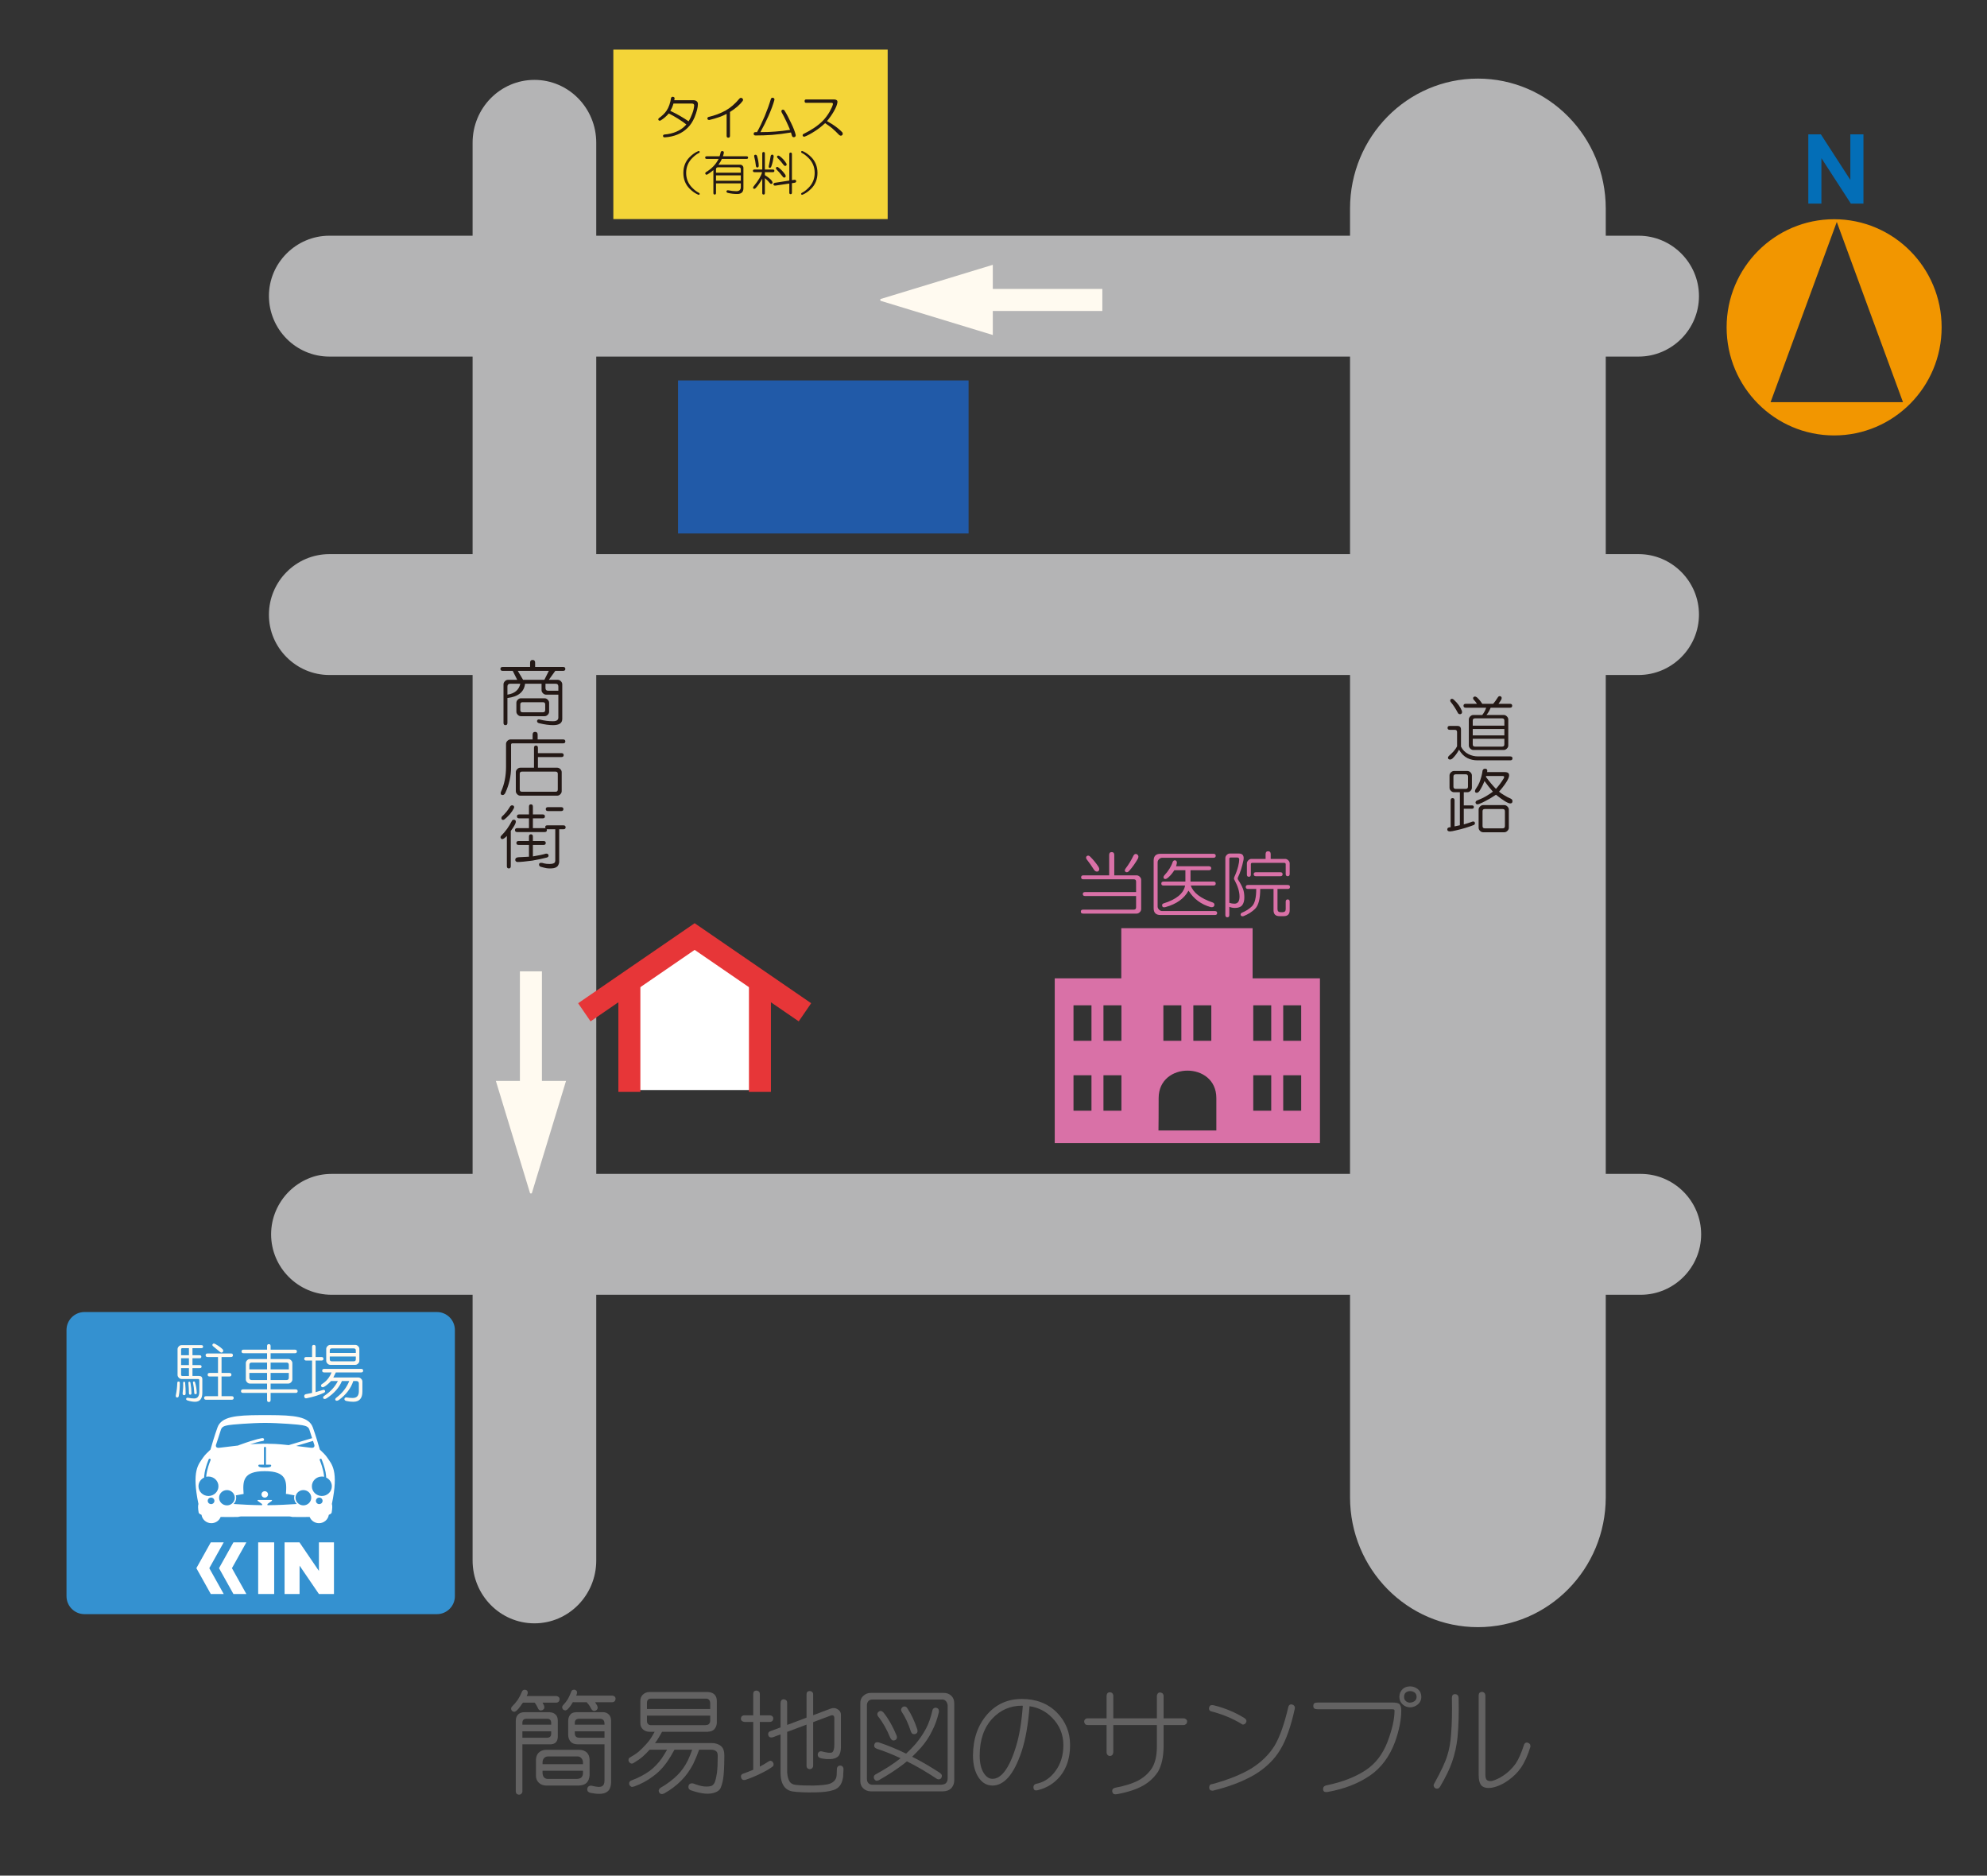
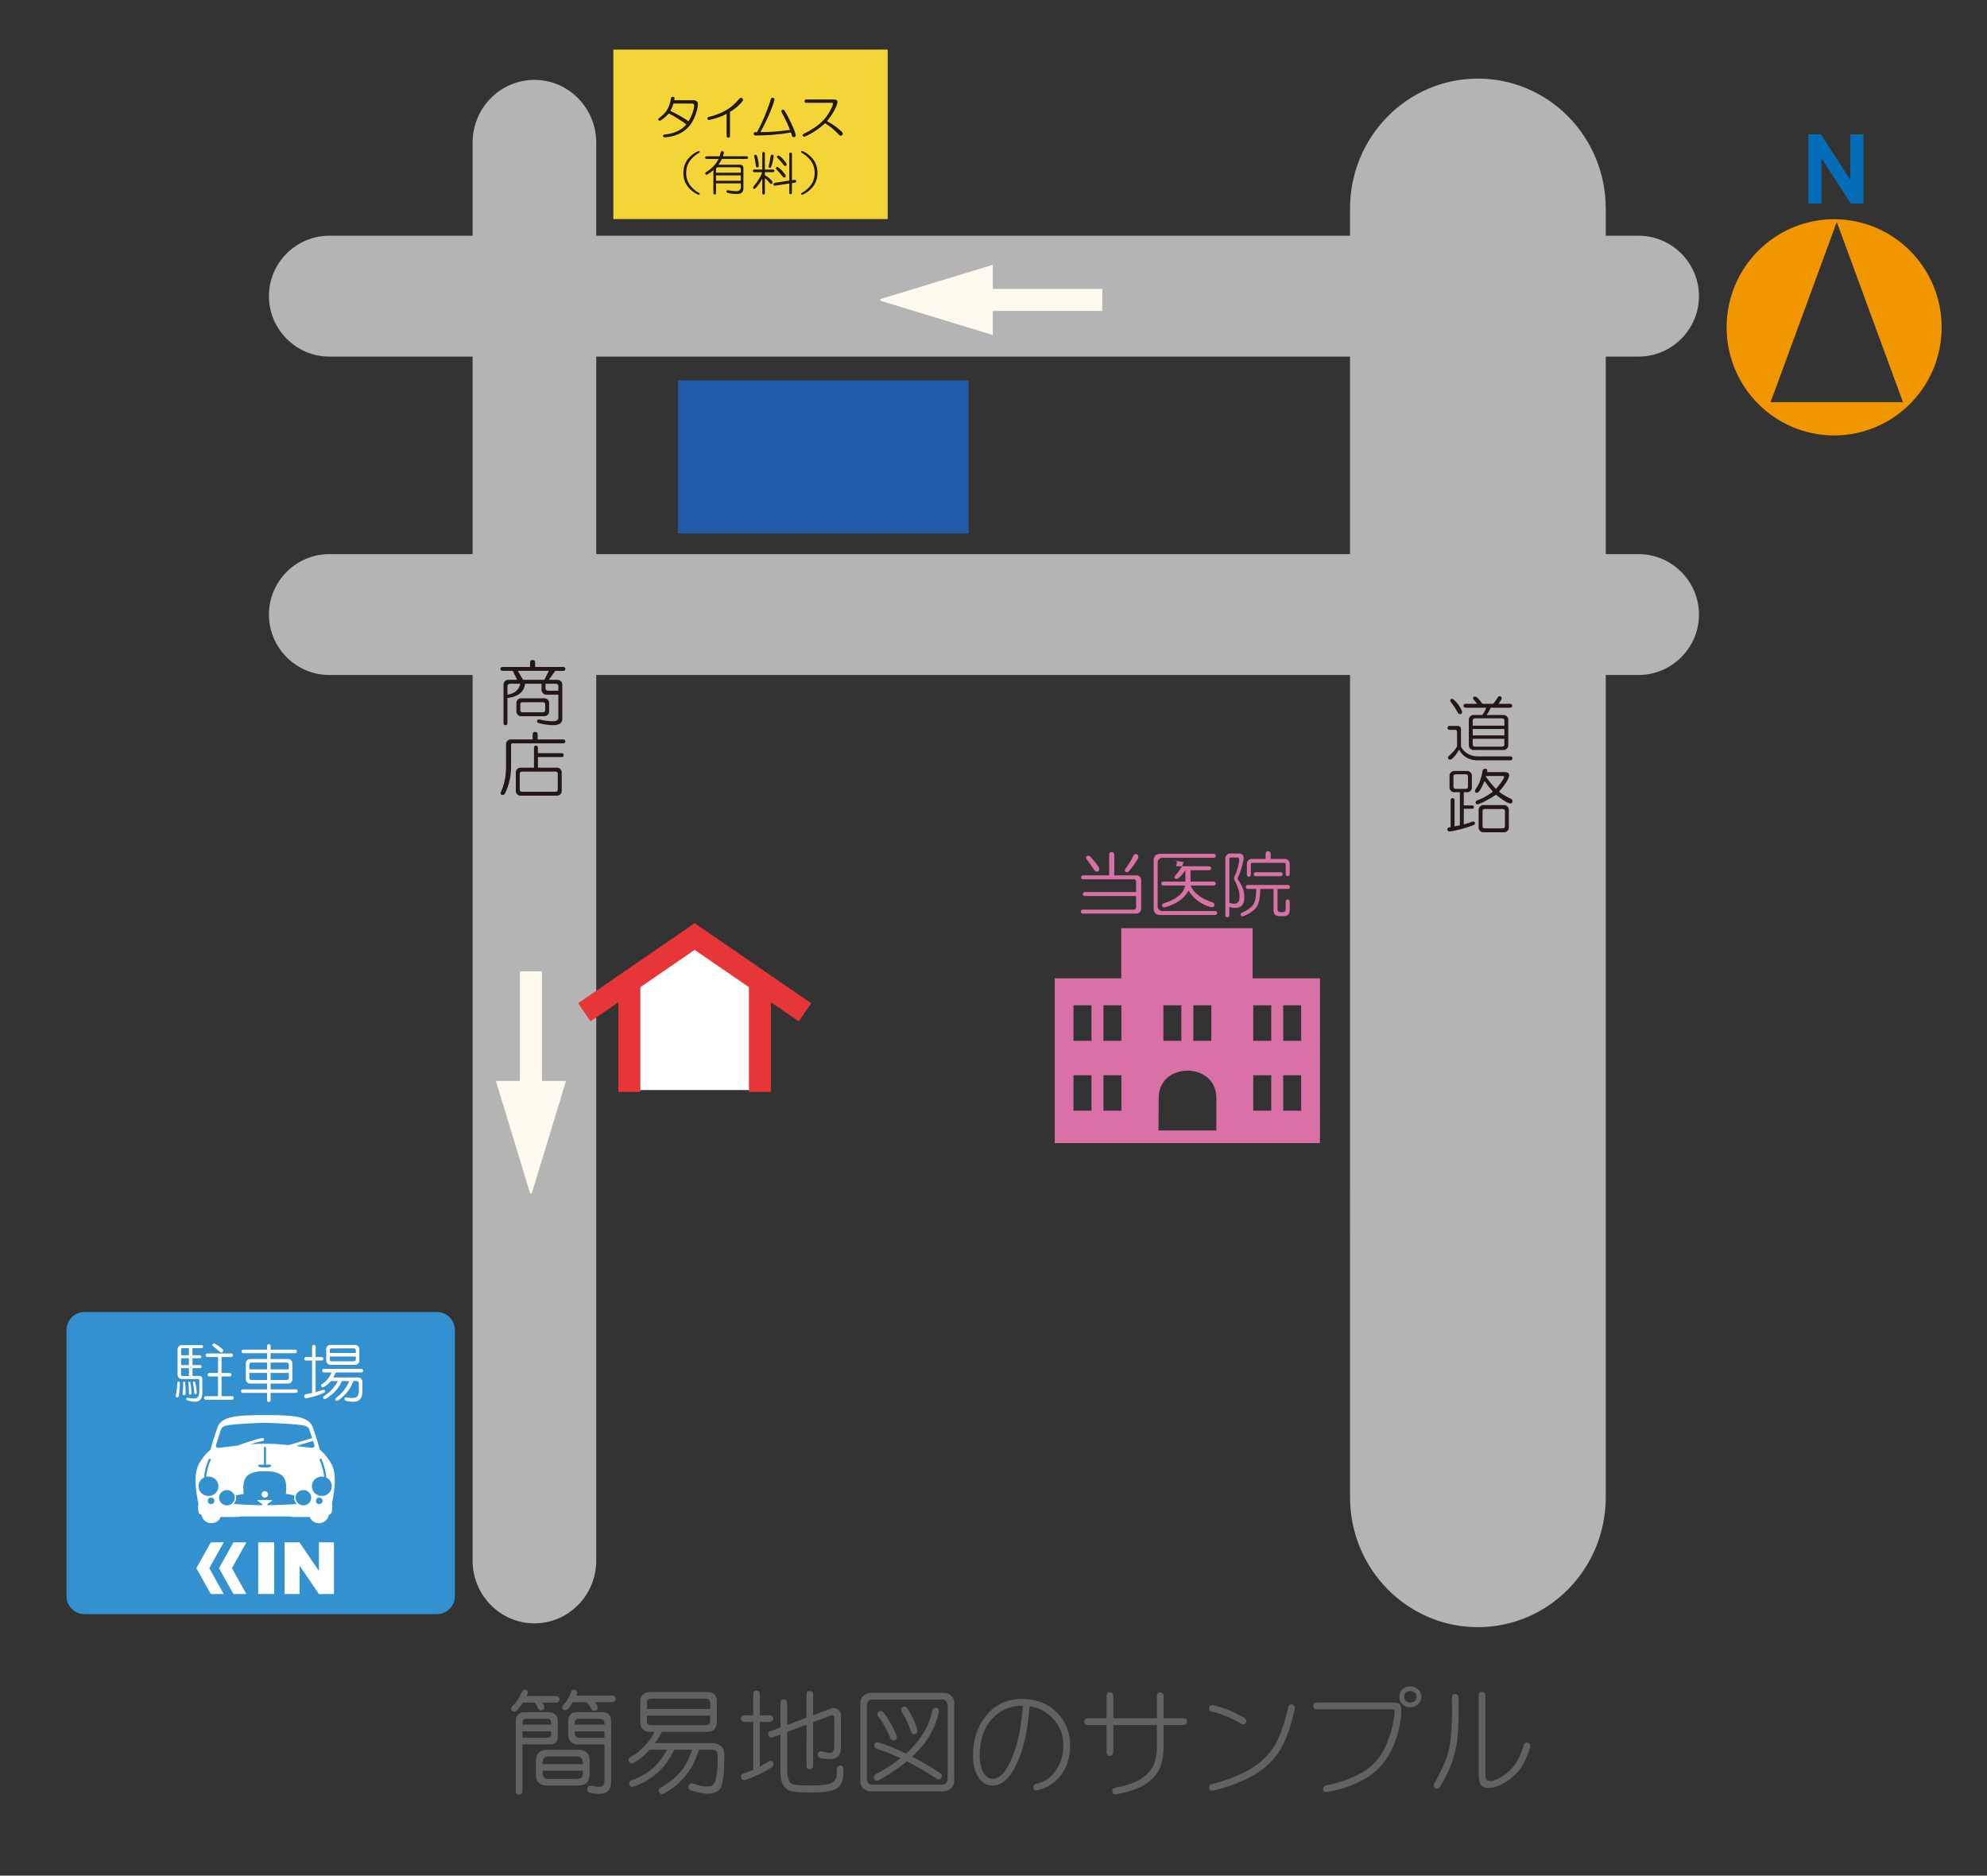
<svg xmlns="http://www.w3.org/2000/svg" version="1.1" id="レイヤー_1" x="0px" y="0px" width="611.348px" height="577px" viewBox="0 0 611.348 577" enable-background="new 0 0 611.348 577" xml:space="preserve">
  <rect x="0" y="0" width="611.348" height="577" fill="#333333" stroke="none" />
  <g>
    <path fill="#FFFFFF" d="M89.401,476.757h4.808v15.528h-4.808V476.757z" />
    <path fill="#FFFFFF" d="M97.337,476.757h4.48l5.847,8.591v-8.591h4.523v15.528h-4.523l-5.816-8.526v8.526h-4.512V476.757z" />
  </g>
  <polygon fill="#FFFFFF" points="81.959,492.285 77.623,484.52 81.959,476.757 85.849,476.757 81.512,484.52 85.849,492.285 " />
  <path fill="#FFFFFF" d="M110.116,451.195c-0.436-0.645-1.253-1.48-2.176-2.326c-0.385-1.363-1.198-4.146-2.104-6.658  c-1.192-3.303-5.583-3.678-13.153-3.708l-2.702,0.001c-7.368,0.041-11.639,0.453-12.816,3.707c-0.904,2.512-1.718,5.295-2.103,6.658  c-0.922,0.845-1.742,1.681-2.176,2.326c-1.411,2.094-3.544,3.909-1.45,14.02c-0.159,0.523-0.159,1.288,0.081,2.659  c0.12,0.134,0.208,0.368,0.847,0.599c0.202,1.424,1.443,2.523,2.96,2.523c1.279,0,2.365-0.782,2.797-1.879  c1.393,0.036,3.086,0.042,5.16,0.005c0.404-0.122,1.008-0.162,1.008-0.162h1.37h11.683h1.371c0,0,0.605,0.04,1.006,0.162  c2.075,0.038,3.769,0.031,5.163-0.005c0.431,1.097,1.515,1.879,2.797,1.879c1.514,0,2.756-1.099,2.958-2.523  c0.639-0.231,0.727-0.466,0.846-0.599c0.241-1.371,0.241-2.136,0.081-2.659C113.66,455.103,111.526,453.289,110.116,451.195z" />
  <path fill="#FFFFFF" d="M106.755,464.285c0-0.542,0.451-0.98,1.007-0.98c0.557,0,1.009,0.439,1.009,0.98  c0,0.422-0.277,0.774-0.662,0.912c-0.109,0.04-0.224,0.068-0.347,0.068c-0.141,0-0.275-0.028-0.397-0.08  C107.008,465.036,106.755,464.689,106.755,464.285z" />
  <path fill="#FFFFFF" d="M100.731,462.694c0.288-0.953,1.186-1.653,2.26-1.653c1.305,0,2.366,1.031,2.366,2.296  c0,1.267-1.062,2.298-2.366,2.298c-0.52,0-0.997-0.168-1.389-0.446c-0.589-0.419-0.978-1.091-0.978-1.852  C100.625,463.113,100.668,462.9,100.731,462.694z" />
  <path fill="#FFFFFF" d="M93.063,453.4c0.107,0,0.202,0.066,0.239,0.168c0.036,0.099,0.017,0.216-0.051,0.313  c-0.129,0.184-0.457,0.395-1.868,0.395c-1.412,0-1.742-0.211-1.871-0.395c-0.067-0.097-0.086-0.214-0.05-0.313  c0.036-0.101,0.134-0.168,0.241-0.168h1.431v-3.682v-0.764v-0.611c0-0.169,0.137-0.307,0.307-0.307c0.168,0,0.307,0.137,0.307,0.307  v0.611v0.764v3.682H93.063z" />
  <path fill="#FFFFFF" d="M105.264,448.322c-0.616-0.08-2.439-0.311-4.465-0.546l5.053-1.509c0.014-0.005,0.023-0.015,0.037-0.02  c0.231,0.699,0.404,1.22,0.404,1.22S106.578,448.494,105.264,448.322z" />
  <path fill="#FFFFFF" d="M76.708,447.468c0,0,1.142-3.428,1.485-4.568c0.344-1.145,1.543-1.2,2.228-1.372s7.084-0.685,11.079-0.685  c3.997,0,10.396,0.513,11.081,0.685c0.684,0.172,1.884,0.228,2.228,1.372c0.162,0.537,0.499,1.579,0.812,2.533  c-0.006,0.002-0.012,0-0.017,0.002l-7.016,2.096c-1.58-0.169-3.07-0.308-4.002-0.35c-2.571-0.114-3.085-0.056-3.085-0.056  s-0.512-0.058-3.084,0.056c-0.385,0.018-0.875,0.053-1.419,0.099c2.816-0.912,3.757-0.993,3.765-0.993  c0.241-0.014,0.424-0.221,0.41-0.46c-0.014-0.24-0.225-0.43-0.46-0.409c-0.063,0.004-1.628,0.114-6.976,2.071l-0.285,0.105v0.043  c-2.487,0.277-4.971,0.59-5.712,0.687C76.423,448.494,76.708,447.468,76.708,447.468z" />
  <path fill="#FFFFFF" d="M92.187,465.589c0-0.008,0.005-0.017,0.005-0.026v-0.328l1.315-0.947c0.054-0.038,0.078-0.108,0.058-0.172  c-0.02-0.063-0.08-0.107-0.146-0.107h-4.07c-0.068,0-0.126,0.043-0.147,0.107c-0.021,0.064,0.003,0.134,0.055,0.172l1.315,0.947  v0.328c0,0.009,0.005,0.016,0.005,0.024c-3.048-0.029-6.329-0.21-8.577-0.359c0.488-0.489,0.791-1.155,0.791-1.891  c0-0.248-0.044-0.484-0.108-0.712l2.338-0.424c-0.289-3.868-0.221-6.846,6.361-6.846c6.583,0,6.646,2.978,6.362,6.846h0.269  l2.307,0.418c-0.065,0.231-0.111,0.468-0.111,0.718c0,0.736,0.305,1.403,0.795,1.892C98.689,465.384,95.294,465.57,92.187,465.589z" />
  <path fill="#FFFFFF" d="M108.548,462.814c-1.659,0-3.001-1.309-3.001-2.922c0-1.612,1.342-2.919,3.001-2.919  c0.233,0,0.457,0.031,0.675,0.08c-0.022-0.561-0.185-2.252-1.311-5.028c-0.063-0.157,0.013-0.336,0.171-0.399  c0.157-0.062,0.337,0.012,0.4,0.169c1.379,3.404,1.366,5.234,1.359,5.473c1.007,0.471,1.707,1.464,1.707,2.624  C111.548,461.505,110.206,462.814,108.548,462.814z" />
  <path fill="#FFFFFF" d="M91.382,461.382c-0.544,0-0.987,0.431-0.987,0.961c0,0.532,0.443,0.963,0.987,0.963  c0.542,0,0.983-0.431,0.983-0.963C92.365,461.813,91.924,461.382,91.382,461.382z" />
  <g>
    <path fill="#636262" d="M171.824,521.995c0.229,0.183,0.345,0.425,0.345,0.724c-0.024,0.344-0.116,0.597-0.276,0.758   c-0.229,0.206-0.483,0.31-0.758,0.31h-4.204c0.16,0.275,0.31,0.563,0.448,0.862c0.115,0.344,0.138,0.632,0.069,0.862   c-0.115,0.252-0.31,0.448-0.585,0.585c-0.299,0.116-0.564,0.127-0.793,0.035c-0.253-0.115-0.448-0.345-0.586-0.689   c-0.275-0.597-0.562-1.103-0.862-1.517c-0.046-0.069-0.081-0.115-0.103-0.138h-3.446c-0.092,0-0.15,0-0.173,0   c-0.298,0.368-0.564,0.735-0.793,1.103c-0.437,0.62-0.839,1.08-1.205,1.378c-0.276,0.23-0.529,0.333-0.758,0.31   c-0.23,0-0.449-0.104-0.655-0.31c-0.16-0.206-0.241-0.425-0.241-0.655c0.023-0.275,0.15-0.516,0.379-0.723   c0.62-0.62,1.184-1.286,1.689-2c0.527-0.827,0.941-1.63,1.24-2.412c0.115-0.298,0.286-0.494,0.516-0.585   c0.206-0.115,0.448-0.127,0.724-0.035c0.252,0.093,0.425,0.253,0.516,0.483c0.092,0.253,0.092,0.516,0,0.793   c-0.092,0.185-0.185,0.391-0.275,0.62h9.097C171.364,521.753,171.593,521.834,171.824,521.995z M160.727,551.009   c0,0.322-0.103,0.586-0.31,0.793c-0.183,0.183-0.425,0.287-0.723,0.31c-0.276-0.023-0.518-0.115-0.724-0.275   c-0.185-0.208-0.275-0.483-0.275-0.828v-21.605c0-0.874,0.252-1.551,0.758-2.033c0.504-0.437,1.149-0.655,1.929-0.655h7.857   l-0.034,0.035c0.735,0.023,1.343,0.287,1.826,0.793c0.391,0.413,0.586,0.999,0.586,1.757v5.134   c-0.047,0.689-0.253,1.218-0.62,1.586c-0.391,0.368-0.909,0.564-1.552,0.585h-8.718V551.009z M169.584,530.575v-0.62   c-0.023-0.805-0.426-1.207-1.207-1.207h-6.41c-0.827,0-1.24,0.414-1.24,1.24v0.586H169.584z M160.727,532.609v1.963h7.65   c0.781-0.022,1.184-0.425,1.207-1.205v-0.758H160.727z M165.759,548.391c-0.597-0.574-0.884-1.321-0.862-2.24v-4.755   c0.023-0.897,0.287-1.619,0.793-2.171c0.62-0.62,1.389-0.93,2.308-0.93h10.269c0.918,0,1.689,0.287,2.31,0.862   c0.551,0.574,0.827,1.321,0.827,2.24v4.755c-0.069,0.987-0.391,1.769-0.965,2.343c-0.551,0.504-1.343,0.769-2.377,0.792h-10.062   C167.079,549.263,166.332,548.965,165.759,548.391z M179.37,542.705v-0.551c-0.023-0.551-0.206-0.999-0.551-1.344   c-0.322-0.344-0.724-0.504-1.205-0.481h-8.891c-0.551,0-0.977,0.15-1.275,0.448c-0.344,0.368-0.516,0.827-0.516,1.378v0.551H179.37   z M166.93,544.738v0.758c0.046,0.597,0.217,1.046,0.516,1.344c0.345,0.298,0.77,0.436,1.275,0.414h8.683   c0.62-0.024,1.08-0.15,1.379-0.38c0.367-0.298,0.562-0.758,0.585-1.378v-0.758H166.93z M188.365,521.616   c0.229,0,0.459,0.081,0.689,0.241c0.229,0.183,0.344,0.425,0.344,0.723c-0.023,0.345-0.115,0.599-0.275,0.759   c-0.23,0.206-0.483,0.31-0.758,0.31h-5.273c0.229,0.344,0.449,0.701,0.655,1.068c0.138,0.299,0.173,0.585,0.104,0.862   c-0.07,0.253-0.241,0.46-0.518,0.62c-0.275,0.138-0.529,0.173-0.758,0.104c-0.276-0.115-0.495-0.322-0.655-0.62   c-0.344-0.69-0.723-1.253-1.137-1.689c-0.138-0.138-0.218-0.252-0.241-0.344h-4.031c-0.093,0-0.173-0.012-0.241-0.035   c-0.23,0.322-0.426,0.632-0.586,0.93c-0.391,0.551-0.735,0.977-1.033,1.275c-0.276,0.229-0.53,0.344-0.759,0.344   c-0.229-0.022-0.448-0.115-0.654-0.275c-0.185-0.206-0.276-0.425-0.276-0.655c0-0.275,0.115-0.516,0.345-0.723   c0.529-0.574,0.999-1.184,1.413-1.827c0.39-0.735,0.724-1.459,0.999-2.171c0.092-0.321,0.252-0.529,0.483-0.62   c0.206-0.115,0.448-0.138,0.723-0.069c0.23,0.092,0.414,0.241,0.551,0.448c0.092,0.253,0.092,0.529,0,0.827   c-0.069,0.185-0.138,0.357-0.206,0.518H188.365z M175.614,535.847c-0.529-0.597-0.793-1.321-0.793-2.171V529.3   c0.023-0.827,0.287-1.493,0.793-1.998c0.368-0.368,0.897-0.551,1.586-0.551v-0.035h8.202c0.827-0.022,1.493,0.241,1.998,0.793   c0.39,0.437,0.597,1.034,0.62,1.792v18.918c0,0.666-0.115,1.286-0.345,1.861c-0.229,0.62-0.666,1.08-1.309,1.379   c-0.529,0.252-1.184,0.379-1.964,0.379c-0.872,0-1.792-0.104-2.756-0.31c-0.391-0.116-0.667-0.288-0.828-0.518   c-0.138-0.252-0.171-0.529-0.103-0.827c0.069-0.322,0.218-0.551,0.448-0.689c0.276-0.162,0.586-0.208,0.93-0.138   c0.849,0.206,1.528,0.321,2.033,0.344c0.436,0,0.77-0.046,0.999-0.138c0.298-0.16,0.518-0.379,0.655-0.655   c0.138-0.298,0.206-0.701,0.206-1.205v-11.097h-8.236C176.831,536.605,176.119,536.353,175.614,535.847z M185.986,530.575v-0.379   c-0.023-0.988-0.516-1.471-1.482-1.448h-6.375c-0.874,0.023-1.298,0.46-1.275,1.309v0.518H185.986z M176.854,532.609v0.585   c0,0.919,0.46,1.378,1.379,1.378h7.753v-1.963H176.854z" />
    <path fill="#636262" d="M221.032,536.64c0.597,0.275,1.045,0.654,1.344,1.137c0.345,0.574,0.506,1.413,0.483,2.516   c-0.023,3.217-0.138,5.479-0.345,6.789c-0.206,1.286-0.494,2.308-0.862,3.066c-0.298,0.574-0.862,1-1.688,1.275   c-0.805,0.321-1.827,0.436-3.067,0.345c-1.24-0.116-2.664-0.449-4.273-1c-0.344-0.115-0.585-0.31-0.724-0.585   c-0.115-0.275-0.126-0.563-0.034-0.862c0.092-0.322,0.275-0.529,0.551-0.62c0.275-0.115,0.585-0.127,0.93-0.035   c1.309,0.506,2.412,0.805,3.307,0.897c0.874,0.069,1.586,0.023,2.137-0.138c0.436-0.139,0.793-0.483,1.068-1.034   c0.253-0.529,0.494-1.528,0.724-2.999c0.16-1.193,0.241-2.962,0.241-5.306c0-0.712-0.185-1.184-0.551-1.413   c-0.368-0.276-0.874-0.414-1.517-0.414h-3.653c-0.574,1.608-1.183,3.079-1.826,4.41c-1.034,1.977-2.252,3.665-3.653,5.066   c-1.494,1.517-3.24,2.837-5.238,3.964c-0.368,0.159-0.655,0.229-0.862,0.206c-0.275-0.047-0.495-0.185-0.655-0.414   c-0.16-0.229-0.229-0.483-0.206-0.758c0.115-0.322,0.287-0.563,0.516-0.724c2.045-1.172,3.802-2.493,5.273-3.963   c1.263-1.263,2.319-2.757,3.17-4.479c0.46-0.965,0.907-2.068,1.344-3.309h-5.445c-0.805,1.494-1.631,2.838-2.481,4.031   c-1.242,1.723-2.666,3.148-4.274,4.273c-1.653,1.242-3.526,2.241-5.617,2.999c-0.436,0.138-0.735,0.173-0.895,0.104   c-0.23-0.116-0.426-0.288-0.586-0.518c-0.115-0.298-0.138-0.562-0.069-0.793c0.139-0.321,0.345-0.529,0.62-0.62   c2.114-0.781,4.009-1.768,5.686-2.964c1.356-1.033,2.585-2.308,3.688-3.824c0.529-0.805,1.08-1.7,1.654-2.688h-5.376   c-0.689,0.758-1.39,1.459-2.102,2.102c-0.805,0.689-1.735,1.344-2.791,1.964c-0.276,0.183-0.551,0.241-0.828,0.173   c-0.229-0.069-0.425-0.218-0.585-0.449c-0.185-0.298-0.241-0.562-0.173-0.792c0-0.253,0.15-0.46,0.448-0.62   c1.034-0.574,1.942-1.184,2.722-1.827c0.712-0.643,1.425-1.355,2.137-2.137c0.643-0.666,1.251-1.458,1.826-2.377   c0.299-0.483,0.597-0.999,0.897-1.551h-1.586c-0.781,0-1.447-0.241-1.998-0.724c-0.551-0.483-0.827-1.137-0.827-1.964v-6.685   c-0.024-0.827,0.217-1.493,0.723-1.998c0.574-0.574,1.275-0.862,2.102-0.862h18.023c0.849,0.046,1.528,0.322,2.033,0.827   c0.459,0.529,0.677,1.207,0.654,2.033v6.685c-0.069,0.828-0.356,1.494-0.862,1.999c-0.481,0.437-1.102,0.654-1.861,0.654   l0.035,0.035h-14.163c-0.529,0.964-1.046,1.838-1.551,2.618c-0.208,0.276-0.414,0.564-0.62,0.862h17.505   C219.745,536.226,220.411,536.364,221.032,536.64z M218.517,525.751v-1.896c-0.047-0.436-0.185-0.77-0.414-0.999   c-0.253-0.229-0.551-0.333-0.897-0.31h-16.85c-0.414,0-0.736,0.103-0.965,0.31c-0.229,0.253-0.345,0.585-0.345,0.999v1.896H218.517   z M199.046,527.784v1.619c0,0.413,0.116,0.735,0.345,0.964c0.229,0.253,0.551,0.368,0.965,0.345H217   c0.483-0.023,0.827-0.115,1.034-0.276c0.298-0.252,0.459-0.596,0.483-1.033v-1.619H199.046z" />
    <path fill="#636262" d="M229.027,529.714c-0.253-0.023-0.495-0.115-0.724-0.276c-0.23-0.183-0.345-0.425-0.345-0.723   c0.023-0.345,0.115-0.597,0.276-0.759c0.229-0.183,0.494-0.275,0.793-0.275h2.722v-6.582c0-0.344,0.08-0.596,0.241-0.758   c0.206-0.183,0.459-0.275,0.758-0.275c0.275,0.023,0.516,0.115,0.724,0.275c0.206,0.206,0.31,0.46,0.31,0.758v6.582h3.101   c0.229,0,0.459,0.081,0.689,0.241c0.229,0.183,0.344,0.425,0.344,0.723c-0.023,0.345-0.115,0.599-0.275,0.759   c-0.23,0.206-0.483,0.31-0.758,0.31h-3.101v13.749c1.102-0.597,1.975-1.114,2.618-1.551c0.252-0.183,0.516-0.263,0.793-0.241   c0.252,0.069,0.459,0.218,0.62,0.449c0.16,0.252,0.229,0.516,0.206,0.792c-0.046,0.253-0.183,0.46-0.414,0.62   c-0.85,0.62-1.861,1.219-3.032,1.792c-1.722,0.897-3.457,1.631-5.203,2.206c-0.298,0.092-0.564,0.092-0.793,0   c-0.252-0.115-0.425-0.31-0.516-0.585c-0.115-0.299-0.127-0.563-0.035-0.793c0.115-0.253,0.322-0.425,0.62-0.518   c1.034-0.367,2.068-0.769,3.102-1.205v-14.714H229.027z M250.185,543.152c0,0.322-0.104,0.586-0.31,0.793   c-0.185,0.185-0.426,0.287-0.724,0.31c-0.275-0.023-0.516-0.115-0.723-0.275c-0.185-0.208-0.276-0.483-0.276-0.828V530.54   l-5.961,2.24v12.441c0.09,1.355,0.379,2.354,0.862,2.997c0.39,0.483,0.976,0.77,1.757,0.862c1.355,0.161,3.205,0.229,5.548,0.206   c2.389-0.069,4.031-0.252,4.928-0.55c1.216-0.483,1.907-1.219,2.067-2.206c0.023-0.206,0.046-0.391,0.069-0.551   c0.023-0.206,0.046-0.804,0.069-1.792c0.023-0.367,0.138-0.631,0.345-0.793c0.183-0.183,0.425-0.264,0.723-0.241   c0.299,0,0.529,0.104,0.69,0.31c0.183,0.208,0.275,0.483,0.275,0.828c-0.046,1.033-0.081,1.7-0.104,1.998   c0,0.253-0.034,0.516-0.103,0.793c-0.322,1.884-1.275,3.078-2.861,3.584c-1.332,0.459-3.285,0.7-5.857,0.724   c-2.803,0.045-5.044-0.047-6.72-0.276c-0.827-0.138-1.528-0.46-2.102-0.965c-0.483-0.436-0.862-1.011-1.137-1.722   c-0.299-0.782-0.461-1.735-0.483-2.861v-12.026l-2.378,0.895c-0.322,0.092-0.62,0.092-0.895,0c-0.23-0.138-0.391-0.321-0.483-0.551   c-0.092-0.298-0.092-0.562,0-0.793c0.138-0.275,0.356-0.458,0.655-0.551l3.101-1.137v-7.547c0.022-0.345,0.115-0.62,0.275-0.827   c0.183-0.185,0.425-0.276,0.724-0.276c0.275,0.023,0.516,0.116,0.724,0.276c0.206,0.183,0.31,0.46,0.31,0.827v6.789l5.961-2.24   v-7.168c0-0.345,0.081-0.597,0.241-0.759c0.206-0.183,0.46-0.275,0.758-0.275c0.276,0.023,0.518,0.115,0.724,0.275   c0.206,0.208,0.31,0.46,0.31,0.759v6.409l5.411-2.033c0.804-0.275,1.516-0.206,2.136,0.208c0.666,0.413,0.999,0.964,0.999,1.654   v10.096c-0.023,1.103-0.252,1.964-0.689,2.585c-0.62,0.643-1.494,0.976-2.618,0.999c-1.08,0.023-2.033-0.069-2.861-0.276   c-0.367-0.115-0.62-0.252-0.758-0.413c-0.16-0.229-0.229-0.483-0.206-0.759c0.046-0.344,0.173-0.596,0.379-0.758   c0.229-0.183,0.529-0.241,0.895-0.173c0.506,0.162,1.103,0.288,1.792,0.38c0.712,0.092,1.184,0.057,1.413-0.104   c0.414-0.367,0.62-1.114,0.62-2.24v-8.408c-0.023-0.322-0.115-0.529-0.275-0.62c-0.185-0.139-0.426-0.16-0.724-0.07l-5.513,2.068   V543.152z" />
    <path fill="#636262" d="M265.519,521.788c0.666-0.666,1.459-1,2.378-1h22.398c0.965-0.022,1.769,0.276,2.412,0.897   c0.597,0.574,0.897,1.355,0.897,2.343v23.742c-0.047,1.01-0.391,1.827-1.034,2.447c-0.597,0.55-1.425,0.837-2.481,0.86h-22.192   c-0.919-0.023-1.701-0.344-2.343-0.964c-0.599-0.574-0.884-1.356-0.862-2.343v-23.742   C264.67,523.086,264.945,522.339,265.519,521.788z M266.726,547.15c0,0.62,0.148,1.08,0.448,1.378   c0.298,0.345,0.724,0.518,1.275,0.518h21.02c0.689-0.047,1.183-0.185,1.482-0.414c0.39-0.345,0.596-0.839,0.62-1.482v-22.571   c-0.069-0.551-0.276-0.999-0.62-1.344c-0.368-0.345-0.793-0.483-1.275-0.414h-21.227c-0.53,0-0.942,0.15-1.242,0.449   c-0.321,0.367-0.481,0.804-0.481,1.309V547.15z M270.344,547.667c-0.275,0.115-0.529,0.16-0.758,0.139   c-0.253-0.093-0.46-0.276-0.62-0.551c-0.138-0.322-0.162-0.599-0.069-0.828c0.092-0.275,0.31-0.494,0.654-0.654   c2.895-1.586,5.319-3.147,7.271-4.687c0.069-0.069,0.15-0.138,0.241-0.208c-2.528-1.193-4.974-2.171-7.34-2.929   c-0.322-0.138-0.551-0.321-0.689-0.551c-0.092-0.229-0.092-0.494,0-0.793c0.092-0.298,0.252-0.494,0.483-0.585   c0.298-0.092,0.597-0.092,0.895,0c2.688,0.895,5.479,2.045,8.374,3.446c1.034-0.942,2.01-1.942,2.929-2.999   c1.24-1.47,2.32-3.067,3.24-4.789c0.758-1.448,1.389-3.24,1.895-5.376c0.046-0.345,0.183-0.597,0.414-0.759   c0.206-0.16,0.46-0.229,0.758-0.206c0.298,0.092,0.529,0.218,0.689,0.379c0.139,0.253,0.195,0.551,0.173,0.897   c-0.483,2.183-1.205,4.181-2.171,5.996c-0.827,1.722-1.942,3.388-3.342,4.996c-0.897,0.988-1.804,1.931-2.722,2.826   c2.802,1.402,5.663,3.067,8.581,4.997c0.275,0.206,0.459,0.426,0.551,0.655c0.046,0.275,0,0.551-0.139,0.827   c-0.183,0.275-0.391,0.425-0.62,0.448c-0.298,0.069-0.597,0-0.895-0.206c-3.101-2.068-6.134-3.836-9.097-5.307   c-0.345,0.276-0.701,0.564-1.069,0.862C275.593,544.497,273.054,546.151,270.344,547.667z M269.93,527.233   c0.046-0.276,0.185-0.495,0.414-0.655c0.229-0.183,0.483-0.264,0.758-0.241c0.276,0.092,0.518,0.253,0.724,0.483   c1.494,1.861,2.837,4.216,4.031,7.064c0.115,0.299,0.139,0.586,0.07,0.862c-0.093,0.253-0.276,0.448-0.551,0.586   c-0.299,0.115-0.564,0.127-0.793,0.034c-0.253-0.138-0.46-0.356-0.62-0.654c-1.103-2.688-2.355-4.905-3.756-6.651   C270,527.784,269.907,527.508,269.93,527.233z M277.27,525.751c0.069-0.253,0.218-0.46,0.449-0.62   c0.252-0.161,0.516-0.208,0.792-0.139c0.276,0.07,0.495,0.241,0.655,0.518c1.195,1.769,2.217,3.94,3.067,6.512   c0.09,0.345,0.09,0.632,0,0.862c-0.116,0.276-0.322,0.46-0.62,0.551c-0.299,0.069-0.564,0.058-0.793-0.035   c-0.23-0.115-0.414-0.344-0.551-0.689c-0.782-2.412-1.723-4.445-2.826-6.099C277.258,526.336,277.201,526.049,277.27,525.751z" />
    <path fill="#636262" d="M310.111,546.909c-1.448,1.586-3.032,2.377-4.755,2.377c-1.7,0-3.101-0.792-4.204-2.377   c-1.195-1.746-1.792-4.031-1.792-6.858c0.022-5.076,1.458-9.27,4.307-12.577c2.803-3.217,6.376-4.826,10.718-4.826   c4.41,0,7.994,1.379,10.751,4.135c2.733,2.757,4.1,6.112,4.1,10.062c0,3.86-1.011,7.042-3.032,9.546   c-1.792,2.182-4.079,3.618-6.858,4.307c-0.529,0.115-0.874,0.104-1.034-0.034c-0.206-0.138-0.321-0.391-0.344-0.758   c-0.023-0.368,0.08-0.667,0.31-0.897c0.229-0.185,0.585-0.31,1.068-0.379c2.113-0.529,3.905-1.792,5.376-3.79   c1.631-2.206,2.447-4.87,2.447-7.995c0-3.262-1.15-6.065-3.446-8.408c-1.952-1.998-4.273-3.182-6.961-3.549   c-0.413,5.559-1.218,10.165-2.412,13.818C313.108,542.43,311.695,545.163,310.111,546.909z M312.625,537.192   c1.011-3.309,1.7-7.455,2.068-12.441c-0.116-0.022-0.218-0.034-0.31-0.034c-3.561,0.023-6.559,1.321-8.995,3.894   c-2.641,2.803-3.963,6.616-3.963,11.44c0,2.275,0.414,4.067,1.24,5.376c0.759,1.195,1.654,1.792,2.688,1.792   c1.309,0,2.527-0.724,3.653-2.171C310.317,543.417,311.524,540.798,312.625,537.192z" />
    <path fill="#636262" d="M355.941,528.611c0-2.068,0-4.354,0-6.858c0-0.252,0.081-0.494,0.241-0.724   c0.138-0.229,0.356-0.356,0.655-0.379c0.298,0,0.562,0.081,0.793,0.241c0.229,0.206,0.356,0.46,0.379,0.758   c0,2.574,0,4.893,0,6.961h6.202c0.206,0,0.425,0.081,0.655,0.241c0.252,0.183,0.379,0.414,0.379,0.689   c-0.023,0.368-0.116,0.632-0.276,0.793c-0.275,0.229-0.529,0.344-0.758,0.344h-6.202c0,2.849,0,5.101,0,6.755   c-0.047,3.124-0.62,5.663-1.723,7.615c-1.218,1.815-2.757,3.239-4.618,4.273c-1.975,1.126-4.629,1.998-7.96,2.619   c-0.437,0.07-0.77,0.058-0.999-0.034c-0.229-0.138-0.391-0.357-0.483-0.655c-0.069-0.344-0.023-0.632,0.139-0.862   c0.206-0.229,0.494-0.379,0.862-0.448c3.032-0.574,5.445-1.355,7.236-2.343c1.584-0.895,2.871-2.067,3.859-3.515   c1.057-1.607,1.596-3.825,1.619-6.65c0-1.861,0-4.112,0-6.755h-13.405v8.339c-0.023,0.322-0.115,0.599-0.275,0.828   c-0.206,0.229-0.483,0.344-0.827,0.344c-0.253,0-0.483-0.115-0.69-0.344c-0.183-0.208-0.275-0.483-0.275-0.828v-8.339h-5.79   c-0.344,0-0.597-0.08-0.758-0.241c-0.23-0.275-0.345-0.562-0.345-0.86c0-0.253,0.104-0.483,0.31-0.69   c0.185-0.183,0.449-0.275,0.793-0.275h5.79v-6.926c0.023-0.345,0.115-0.62,0.275-0.828c0.229-0.183,0.46-0.275,0.69-0.275   c0.344,0.023,0.596,0.116,0.758,0.275c0.229,0.253,0.344,0.53,0.344,0.828v6.926H355.941z" />
    <path fill="#636262" d="M382.786,528.473c0.321,0.183,0.527,0.391,0.62,0.62c0.138,0.252,0.125,0.516-0.035,0.793   c-0.138,0.298-0.356,0.494-0.654,0.585c-0.276,0.116-0.518,0.069-0.724-0.138c-2.734-1.677-5.823-2.964-9.27-3.86   c-0.276-0.046-0.483-0.183-0.62-0.413c-0.138-0.229-0.162-0.518-0.069-0.862c0.115-0.322,0.287-0.529,0.516-0.62   c0.276-0.069,0.597-0.058,0.965,0.034C376.916,525.464,380.006,526.75,382.786,528.473z M398.362,525.682   c-1.172,5.376-2.631,9.522-4.377,12.44c-1.815,3.101-4.514,5.732-8.098,7.892c-3.607,2.067-7.857,3.686-12.75,4.858   c-0.391,0-0.667-0.081-0.828-0.241c-0.183-0.183-0.275-0.448-0.275-0.793c0.022-0.344,0.115-0.597,0.275-0.758   c0.183-0.16,0.46-0.253,0.828-0.275c4.755-1.31,8.66-2.872,11.716-4.687c3.17-1.952,5.628-4.354,7.374-7.203   c1.563-2.687,2.941-6.593,4.135-11.716c0.07-0.345,0.208-0.586,0.414-0.724c0.229-0.16,0.494-0.195,0.793-0.104   c0.321,0.093,0.551,0.253,0.689,0.483C398.396,525.108,398.431,525.383,398.362,525.682z" />
    <path fill="#636262" d="M428.41,523.752c1.08,0,1.792,0.15,2.137,0.449c0.39,0.367,0.585,1.045,0.585,2.032   c0,2.803-0.632,5.996-1.896,9.58c-1.7,4.549-4.25,7.995-7.649,10.339c-3.584,2.481-7.937,4.181-13.061,5.099   c-0.413,0.069-0.735,0.058-0.964-0.034c-0.253-0.093-0.414-0.322-0.483-0.689c-0.023-0.368,0.046-0.655,0.206-0.862   c0.208-0.23,0.494-0.38,0.862-0.449c4.893-1.011,8.937-2.583,12.129-4.721c2.941-1.975,5.134-4.824,6.582-8.546   c1.47-3.86,2.206-7.099,2.206-9.719c0-0.275-0.22-0.413-0.655-0.413h-22.95c-0.483,0-0.84-0.081-1.069-0.241   c-0.206-0.16-0.31-0.414-0.31-0.758c0-0.414,0.104-0.701,0.31-0.862c0.229-0.139,0.586-0.208,1.069-0.208H428.41z M431.547,519.616   c0.597-0.551,1.343-0.827,2.24-0.827c-0.023-0.023,0.011-0.023,0.104,0c0-0.023,0.011-0.035,0.034-0.035v0.035   c0.828,0,1.596,0.275,2.31,0.827c0.711,0.62,1.068,1.413,1.068,2.378c0,0.988-0.391,1.792-1.172,2.412   c-0.643,0.529-1.425,0.805-2.343,0.827c-0.851-0.046-1.563-0.321-2.137-0.827c-0.735-0.62-1.102-1.424-1.102-2.412   C430.569,521.029,430.902,520.237,431.547,519.616z M432.546,523.304c0.321,0.299,0.735,0.46,1.24,0.483   c0.597-0.046,1.08-0.206,1.447-0.483c0.414-0.321,0.62-0.758,0.62-1.309c-0.023-0.574-0.218-1.011-0.585-1.309   c-0.46-0.322-0.942-0.471-1.447-0.449c-0.506,0-0.942,0.15-1.31,0.449c-0.344,0.322-0.516,0.758-0.516,1.309   C431.994,522.569,432.178,523.006,432.546,523.304z" />
    <path fill="#636262" d="M446.95,521.443c0.16-0.183,0.414-0.276,0.758-0.276c0.276,0,0.529,0.104,0.759,0.311   c0.183,0.161,0.286,0.448,0.31,0.86c0.115,4.526,0,8.593-0.345,12.199c-0.276,2.596-0.839,5.111-1.688,7.547   c-0.759,2.183-1.977,4.687-3.653,7.513c-0.208,0.344-0.449,0.55-0.724,0.62c-0.253,0.045-0.495,0.022-0.724-0.07   c-0.253-0.161-0.414-0.356-0.483-0.585c-0.115-0.253-0.092-0.516,0.069-0.793c2.137-3.859,3.492-6.766,4.066-8.718   c0.62-1.929,1.011-4.146,1.172-6.651c0.252-3.078,0.333-6.765,0.241-11.062C446.708,521.972,446.789,521.672,446.95,521.443z    M454.944,521.581c0-0.367,0.081-0.631,0.241-0.793c0.208-0.206,0.46-0.31,0.759-0.31c0.275,0,0.527,0.104,0.758,0.31   c0.183,0.185,0.287,0.449,0.31,0.793v24.329c0,0.918,0.173,1.493,0.516,1.723c0.367,0.252,0.872,0.332,1.517,0.241   c1.172-0.322,2.319-0.862,3.445-1.621c1.425-0.918,2.699-2.148,3.825-3.686c0.919-1.379,1.769-3.286,2.551-5.721   c0.069-0.275,0.217-0.494,0.448-0.654c0.183-0.139,0.425-0.173,0.724-0.104c0.321,0.115,0.562,0.287,0.723,0.516   c0.092,0.276,0.127,0.529,0.104,0.759c-0.805,2.664-1.792,4.835-2.964,6.512c-0.942,1.356-2.137,2.562-3.584,3.618   c-1.723,1.286-3.48,2.103-5.272,2.447c-1.402,0.229-2.459,0.035-3.171-0.585c-0.62-0.62-0.93-1.77-0.93-3.446V521.581z" />
  </g>
  <g>
    <path fill="#B4B4B5" d="M415.344,396.811l0.025-112.593v176.365c0,22.081,17.61,39.978,39.339,39.978l0,0   c21.73,0,39.34-17.897,39.34-39.978V64.161c0-22.084-17.61-39.981-39.34-39.981l0,0c-21.728,0-39.339,17.898-39.339,39.981v182.025   l0.013,112.582 M183.469,358.767l-0.019-112.582V43.907c0-10.679-8.515-19.333-19.022-19.333l0,0   c-10.507,0-19.022,8.655-19.022,19.333v436.147c0,10.678,8.515,19.332,19.022,19.332l0,0c10.507,0,19.022-8.654,19.022-19.332   V284.218l0.019,112.593" />
    <line fill="#B4B4B5" x1="415.3" y1="300.841" x2="415.339" y2="262.797" />
    <line fill="#B4B4B5" x1="183.426" y1="262.797" x2="183.426" y2="300.841" />
    <line fill="#B4B4B5" x1="415.3" y1="207.663" x2="415.339" y2="169.619" />
    <line fill="#B4B4B5" x1="183.426" y1="169.619" x2="183.426" y2="207.663" />
    <path fill="#B4B4B5" d="M504.137,109.698H101.335c-10.226,0-18.593-8.367-18.593-18.593v0c0-10.226,8.367-18.593,18.593-18.593   h402.801c10.226,0,18.593,8.367,18.593,18.593v0C522.73,101.331,514.363,109.698,504.137,109.698z" />
-     <path fill="#B4B4B5" d="M504.806,398.31H102.005c-10.226,0-18.593-8.367-18.593-18.593v0c0-10.226,8.367-18.593,18.593-18.593   h402.801c10.226,0,18.593,8.367,18.593,18.593v0C523.399,389.943,515.032,398.31,504.806,398.31z" />
    <polygon fill="#FFFAF0" points="305.46,88.739 305.46,81.465 270.862,92.004 270.862,92.516 305.46,103.055 305.46,95.605    305.524,95.658 339.162,95.658 339.162,88.88 305.455,88.88  " />
    <g>
      <path fill="#231815" d="M448.389,223.312c0.745,0,1.119,0.374,1.119,1.119v5.252c0.517,1.033,1.291,1.808,2.324,2.324    c0.917,0.458,1.894,0.689,2.927,0.689h9.9c0.459,0,0.689,0.2,0.689,0.603c0,0.401-0.23,0.603-0.689,0.603h-10.073    c-1.149,0-2.182-0.231-3.099-0.689c-1.033-0.517-1.894-1.377-2.583-2.583c-0.574,1.09-1.263,2.008-2.066,2.755    c-0.46,0.344-0.861,0.372-1.205,0.086c-0.23-0.288-0.172-0.603,0.172-0.947c1.205-1.033,2.036-2.009,2.497-2.927v-4.391    c0-0.459-0.23-0.689-0.689-0.689h-1.55c-0.46,0-0.689-0.201-0.689-0.603c0-0.401,0.228-0.603,0.689-0.603H448.389z     M446.323,215.133c0.287-0.228,0.603-0.201,0.947,0.086c1.205,1.09,2.036,2.238,2.497,3.444c0.172,0.574,0.029,0.918-0.43,1.033    c-0.402,0.057-0.689-0.115-0.861-0.517c-0.633-1.205-1.349-2.295-2.152-3.271C446.151,215.621,446.151,215.363,446.323,215.133z     M461.647,214.186c0.401,0.172,0.487,0.517,0.258,1.033c-0.23,0.402-0.517,0.832-0.861,1.291h3.53    c0.459,0,0.689,0.202,0.689,0.603c0,0.402-0.23,0.603-0.689,0.603h-5.94c-0.344,0.861-0.775,1.607-1.291,2.238h5.338    c0.344,0,0.659,0.143,0.947,0.43c0.287,0.288,0.43,0.603,0.43,0.947v8.006c0,0.344-0.143,0.66-0.43,0.947    c-0.288,0.288-0.603,0.43-0.947,0.43h-9.384c-0.344,0-0.66-0.142-0.947-0.43c-0.288-0.287-0.43-0.603-0.43-0.947v-8.006    c0-0.344,0.142-0.659,0.43-0.947c0.287-0.287,0.603-0.43,0.947-0.43h2.755c0.573-0.745,0.976-1.492,1.205-2.238h-6.285    c-0.46,0-0.689-0.201-0.689-0.603c0-0.401,0.228-0.603,0.689-0.603h3.444c-0.23-0.401-0.546-0.804-0.947-1.205    c-0.23-0.228-0.288-0.487-0.172-0.775c0.287-0.344,0.659-0.344,1.119,0c0.631,0.574,1.175,1.235,1.636,1.98h3.358    c0.459-0.517,0.917-1.148,1.377-1.894C461.015,214.216,461.303,214.072,461.647,214.186z M453.124,221.676v1.55h9.728v-1.55    c0-0.459-0.23-0.689-0.689-0.689h-8.351C453.353,220.987,453.124,221.217,453.124,221.676z M453.124,226.239h9.728v-1.98h-9.728    V226.239z M453.124,228.994c0,0.46,0.228,0.689,0.689,0.689h8.351c0.459,0,0.689-0.228,0.689-0.689v-1.722h-9.728V228.994z" />
      <path fill="#231815" d="M451.488,237.173c0.344,0,0.659,0.145,0.947,0.43c0.287,0.288,0.43,0.603,0.43,0.947v3.788    c0,0.344-0.143,0.661-0.43,0.947c-0.288,0.288-0.603,0.43-0.947,0.43h-1.119v4.046h2.497c0.401,0,0.603,0.172,0.603,0.517    s-0.202,0.517-0.603,0.517h-2.497v4.821c0.803-0.228,1.52-0.458,2.152-0.689c0.631-0.286,1.033-0.286,1.205,0    c0.172,0.344,0.086,0.633-0.258,0.861c-1.779,0.689-3.587,1.234-5.424,1.636c-0.918,0.228-1.55,0.344-1.894,0.344    c-0.574,0-0.861-0.202-0.861-0.603c0-0.46,0.344-0.689,1.033-0.689v-8.265c0-0.458,0.201-0.689,0.603-0.689    c0.401,0,0.603,0.231,0.603,0.689v8.006c0.573-0.114,1.119-0.228,1.636-0.344v-10.159h-1.808c-0.344,0-0.66-0.142-0.947-0.43    c-0.288-0.286-0.43-0.603-0.43-0.947v-3.788c0-0.344,0.142-0.659,0.43-0.947c0.287-0.286,0.603-0.43,0.947-0.43H451.488z     M447.184,238.894v3.099c0,0.46,0.228,0.689,0.689,0.689h3.099c0.459,0,0.689-0.228,0.689-0.689v-3.099    c0-0.458-0.23-0.689-0.689-0.689h-3.099C447.412,238.206,447.184,238.436,447.184,238.894z M456.912,236.484    c0.459,0,0.689,0.202,0.689,0.603c0,0.172-0.03,0.317-0.086,0.43h5.424c0.689,0,1.119,0.172,1.291,0.517    c0.115,0.288,0.115,0.633,0,1.033c-0.172,0.575-0.603,1.35-1.291,2.324c-0.402,0.575-0.977,1.291-1.722,2.152    c0.401,0.344,0.947,0.719,1.636,1.119c0.631,0.403,1.291,0.747,1.98,1.033c0.344,0.172,0.517,0.43,0.517,0.775    c0,0.46-0.23,0.689-0.689,0.689c-0.689,0-2.152-0.888-4.391-2.669c-1.205,0.805-2.268,1.436-3.185,1.894    c-0.633,0.344-1.235,0.633-1.808,0.861c-0.633,0.288-1.033,0.258-1.205-0.086c-0.116-0.172-0.116-0.372,0-0.603    c0.056-0.172,0.487-0.401,1.291-0.689c0.573-0.228,1.205-0.544,1.894-0.947c0.861-0.517,1.55-0.975,2.066-1.377    c-0.918-1.033-1.779-2.122-2.583-3.271c-0.402,1.033-0.891,2.01-1.464,2.927c-0.288,0.46-0.603,0.689-0.947,0.689    c-0.344,0-0.517-0.172-0.517-0.517c0-0.228,0.086-0.458,0.258-0.689c0.517-0.745,0.89-1.405,1.119-1.98    c0.517-1.377,0.831-2.583,0.947-3.616C456.252,236.686,456.51,236.484,456.912,236.484z M462.852,247.676    c0.344,0,0.659,0.145,0.947,0.43c0.287,0.288,0.43,0.603,0.43,0.947v5.596c0,0.344-0.143,0.659-0.43,0.947    c-0.288,0.287-0.603,0.43-0.947,0.43h-6.543c-0.344,0-0.66-0.143-0.947-0.43c-0.288-0.288-0.43-0.603-0.43-0.947v-5.596    c0-0.344,0.142-0.659,0.43-0.947c0.287-0.286,0.603-0.43,0.947-0.43H462.852z M456.137,249.57v4.563    c0,0.459,0.228,0.689,0.689,0.689h5.51c0.459,0,0.689-0.23,0.689-0.689v-4.563c0-0.458-0.23-0.689-0.689-0.689h-5.51    C456.366,248.881,456.137,249.112,456.137,249.57z M457.17,238.98c1.148,1.55,2.181,2.785,3.099,3.702    c0.917-1.033,1.722-2.122,2.411-3.271c0.228-0.458,0.115-0.689-0.344-0.689h-5.079L457.17,238.98z" />
    </g>
    <g>
      <path fill="#F29600" d="M597.389,100.698c0,18.366-14.809,33.255-33.077,33.255c-18.269,0-33.078-14.889-33.078-33.255    c0-18.367,14.809-33.256,33.078-33.256C582.581,67.442,597.389,82.331,597.389,100.698z M565.131,68.281l-20.369,55.439h40.736    L565.131,68.281z" />
      <g>
        <path fill="#036EB7" d="M556.37,41.329h3.868l9.067,14.02v-14.02h4.034v21.305h-3.879l-9.057-13.978v13.978h-4.033V41.329z" />
      </g>
    </g>
    <g>
      <polygon fill="#FFFFFF" points="194.202,335.335 233.926,335.335 233.926,303.354 213.391,287.869 193.865,304.027   " />
      <g>
        <rect x="190.26" y="302.655" fill="#E73638" width="6.763" height="33.245" />
        <rect x="230.43" y="302.655" fill="#E73638" width="6.762" height="33.245" />
        <polygon fill="#E73638" points="245.748,314.199 213.726,292.211 181.701,314.199 177.874,308.624 213.726,284.008      249.577,308.624    " />
      </g>
    </g>
    <path fill="#D971A7" d="M406.113,300.956h-20.719v-15.417h-40.403v15.417h-20.473l-0.002,50.713h81.6L406.113,300.956z    M394.811,309.269h5.531v10.912h-5.531V309.269z M394.811,330.78h5.531v10.913h-5.531V330.78z M385.592,309.269h5.531v10.912   h-5.531V309.269z M385.592,330.78h5.531v10.913h-5.531V330.78z M372.689,309.269v10.912h-5.53v-10.912H372.689z M363.472,309.269   v10.912h-5.531v-10.912H363.472z M339.504,309.269h5.531v10.912h-5.531V309.269z M339.504,330.78h5.531v10.913h-5.531V330.78z    M330.289,309.269h5.529v10.912h-5.529V309.269z M330.289,330.78h5.529v10.913h-5.529V330.78z M356.486,337.79   c0-11.244,17.751-11.244,17.751,0c0,4.872,0,8.054,0,9.976h-17.804C356.46,345.844,356.486,342.663,356.486,337.79z" />
    <g>
      <path fill="#D971A7" d="M341.261,263.002c0-0.581,0.262-0.872,0.784-0.872c0.524,0,0.786,0.292,0.786,0.872v6.278h6.888    c0.348,0,0.667,0.146,0.959,0.436c0.289,0.292,0.435,0.61,0.435,0.959v8.982c0,0.349-0.146,0.667-0.435,0.959    c-0.292,0.29-0.611,0.436-0.959,0.436h-16.48c-0.466,0-0.697-0.204-0.697-0.61c0-0.407,0.231-0.61,0.697-0.61h15.608    c0.465,0,0.698-0.231,0.698-0.697v-3.488h-15.696c-0.465,0-0.697-0.203-0.697-0.61c0-0.406,0.232-0.61,0.697-0.61h15.696v-3.227    c0-0.465-0.233-0.697-0.698-0.697h-15.52c-0.466,0-0.698-0.203-0.698-0.61c0-0.406,0.232-0.61,0.698-0.61h7.935V263.002z     M334.373,263.351c0.349-0.231,0.697-0.175,1.046,0.175c1.046,1.046,1.918,2.122,2.616,3.226c0.289,0.582,0.231,1.018-0.175,1.308    c-0.466,0.175-0.872,0.03-1.221-0.436c-0.814-1.278-1.57-2.354-2.267-3.227C334.081,263.991,334.081,263.643,334.373,263.351z     M349.719,262.741c0.523,0.292,0.667,0.728,0.435,1.308c-0.814,1.453-1.743,2.761-2.79,3.924    c-0.408,0.407-0.786,0.466-1.134,0.175c-0.233-0.232-0.204-0.552,0.086-0.96c0.93-1.22,1.745-2.557,2.442-4.011    C348.991,262.77,349.312,262.625,349.719,262.741z" />
-       <path fill="#D971A7" d="M373.348,262.653c0.465,0,0.698,0.204,0.698,0.61c0,0.408-0.233,0.61-0.698,0.61h-15.782    c-0.349,0-0.668,0.146-0.959,0.436c-0.292,0.292-0.436,0.61-0.436,0.96v13.602c0,0.349,0.145,0.669,0.436,0.959    c0.291,0.291,0.61,0.436,0.959,0.436h16.219c0.465,0,0.697,0.203,0.697,0.61c0,0.407-0.232,0.61-0.697,0.61h-16.741    c-1.395,0-2.094-0.697-2.094-2.092v-14.649c0-1.395,0.698-2.093,2.094-2.093H373.348z M361.577,264.659    c0.348,0.059,0.523,0.32,0.523,0.784c-0.059,0.349-0.146,0.698-0.262,1.047h10.116c0.464,0,0.697,0.204,0.697,0.61    c0,0.407-0.233,0.61-0.697,0.61h-5.668v3.487h7.062c0.465,0,0.698,0.204,0.698,0.61c0,0.408-0.233,0.61-0.698,0.61h-6.976    c0.756,2.21,3.023,3.954,6.802,5.232c0.405,0.175,0.551,0.494,0.435,0.959c-0.175,0.408-0.552,0.554-1.134,0.436    c-2.907-0.814-5.174-2.499-6.801-5.057c-1.338,2.441-3.692,4.128-7.063,5.057c-0.64,0.174-0.989,0.03-1.046-0.436    c-0.059-0.349,0.087-0.58,0.436-0.697c3.952-1.221,6.16-3.052,6.627-5.494h-6.627c-0.466,0-0.698-0.203-0.698-0.61    c0-0.406,0.232-0.61,0.698-0.61h6.714v-3.487h-3.401c-0.756,1.163-1.513,2.005-2.267,2.528c-0.408,0.233-0.728,0.233-0.959,0    c-0.175-0.29-0.146-0.581,0.087-0.872c1.336-1.453,2.208-2.848,2.615-4.186C360.966,264.776,361.228,264.602,361.577,264.659z" />
+       <path fill="#D971A7" d="M373.348,262.653c0.465,0,0.698,0.204,0.698,0.61c0,0.408-0.233,0.61-0.698,0.61h-15.782    c-0.349,0-0.668,0.146-0.959,0.436c-0.292,0.292-0.436,0.61-0.436,0.96v13.602c0,0.349,0.145,0.669,0.436,0.959    c0.291,0.291,0.61,0.436,0.959,0.436h16.219c0.465,0,0.697,0.203,0.697,0.61c0,0.407-0.232,0.61-0.697,0.61h-16.741    c-1.395,0-2.094-0.697-2.094-2.092v-14.649c0-1.395,0.698-2.093,2.094-2.093H373.348z M361.577,264.659    c0.348,0.059,0.523,0.32,0.523,0.784c-0.059,0.349-0.146,0.698-0.262,1.047h10.116c0.464,0,0.697,0.204,0.697,0.61    c0,0.407-0.233,0.61-0.697,0.61h-5.668v3.487h7.062c0.465,0,0.698,0.204,0.698,0.61c0,0.408-0.233,0.61-0.698,0.61h-6.976    c0.756,2.21,3.023,3.954,6.802,5.232c0.405,0.175,0.551,0.494,0.435,0.959c-0.175,0.408-0.552,0.554-1.134,0.436    c-2.907-0.814-5.174-2.499-6.801-5.057c-1.338,2.441-3.692,4.128-7.063,5.057c-0.64,0.174-0.989,0.03-1.046-0.436    c-0.059-0.349,0.087-0.58,0.436-0.697c3.952-1.221,6.16-3.052,6.627-5.494h-6.627c-0.466,0-0.698-0.203-0.698-0.61    c0-0.406,0.232-0.61,0.698-0.61h6.714v-3.487c-0.756,1.163-1.513,2.005-2.267,2.528c-0.408,0.233-0.728,0.233-0.959,0    c-0.175-0.29-0.146-0.581,0.087-0.872c1.336-1.453,2.208-2.848,2.615-4.186C360.966,264.776,361.228,264.602,361.577,264.659z" />
      <path fill="#D971A7" d="M381.108,262.567c0.64,0,1.075,0.174,1.308,0.523c0.232,0.349,0.291,0.843,0.175,1.482    c-0.466,2.21-1.046,4.011-1.745,5.406c-0.059,0.174-0.059,0.349,0,0.523c0.698,1.046,1.221,2.005,1.57,2.877    c0.291,0.756,0.436,1.657,0.436,2.703c0,1.046-0.233,1.861-0.698,2.442c-0.465,0.523-1.192,0.784-2.18,0.784    c-0.64,0-1.221-0.115-1.743-0.349v2.528c0,0.465-0.204,0.698-0.611,0.698c-0.408,0-0.61-0.233-0.61-0.698v-17.526    c0-0.349,0.143-0.668,0.435-0.959c0.291-0.291,0.611-0.436,0.959-0.436H381.108z M378.231,264.223v13.515    c0.523,0.175,1.046,0.262,1.569,0.262c1.046,0,1.57-0.726,1.57-2.18c0-1.511-0.524-3.226-1.57-5.145    c-0.175-0.231-0.175-0.552,0-0.959c0.465-0.988,0.842-2.034,1.134-3.139c0.232-0.929,0.349-1.657,0.349-2.18    c0-0.406-0.233-0.61-0.697-0.61h-1.919C378.374,263.787,378.231,263.933,378.231,264.223z M396.193,272.245    c0.464,0,0.697,0.204,0.697,0.61c0,0.407-0.233,0.61-0.697,0.61h-3.139v6.191c0,0.639,0.318,0.959,0.959,0.959h0.61    c0.64,0,0.959-0.32,0.959-0.959v-2.267c0-0.465,0.203-0.698,0.611-0.698c0.405,0,0.61,0.233,0.61,0.698v2.616    c0,1.221-0.61,1.831-1.831,1.831h-1.308c-1.221,0-1.831-0.61-1.831-1.831v-6.54h-4.099c0,3.023-0.523,5.058-1.569,6.104    c-0.931,0.929-2.124,1.685-3.575,2.267c-0.466,0.115-0.757,0-0.872-0.349c-0.059-0.291,0.056-0.523,0.348-0.697    c1.278-0.523,2.324-1.191,3.14-2.006c0.872-0.872,1.307-2.644,1.307-5.319h-2.528c-0.466,0-0.698-0.203-0.698-0.61    c0-0.407,0.232-0.61,0.698-0.61H396.193z M389.392,262.741c0-0.581,0.262-0.872,0.784-0.872c0.524,0,0.784,0.291,0.784,0.872    v1.483h4.448c0.348,0,0.667,0.145,0.959,0.436c0.289,0.292,0.435,0.61,0.435,0.959v3.227c0,0.466-0.204,0.697-0.61,0.697    c-0.408,0-0.611-0.231-0.611-0.697v-2.965c0-0.291-0.145-0.436-0.435-0.436h-9.854c-0.291,0-0.435,0.146-0.435,0.436v3.139    c0,0.466-0.204,0.698-0.611,0.698c-0.407,0-0.61-0.231-0.61-0.698v-3.401c0-0.349,0.145-0.667,0.436-0.959    c0.289-0.291,0.61-0.436,0.959-0.436h4.36V262.741z M393.926,268.321c0.464,0,0.697,0.204,0.697,0.61    c0,0.408-0.233,0.61-0.697,0.61h-7.499c-0.465,0-0.697-0.203-0.697-0.61c0-0.406,0.232-0.61,0.697-0.61H393.926z" />
    </g>
    <path fill="#3491D0" d="M139.956,491.027c0,3.055-2.477,5.532-5.532,5.532H25.993c-3.055,0-5.532-2.477-5.532-5.532v-81.876   c0-3.055,2.477-5.532,5.532-5.532h108.43c3.055,0,5.532,2.477,5.532,5.532V491.027z" />
    <g>
      <path fill="#FFFAF0" d="M54.94,425.001c0.259,0,0.389,0.13,0.389,0.39c0,1.504-0.105,2.827-0.311,3.967    c-0.052,0.415-0.26,0.595-0.622,0.544c-0.207,0-0.311-0.207-0.311-0.622c0.259-1.192,0.414-2.489,0.467-3.89    C54.551,425.131,54.68,425.001,54.94,425.001z M61.942,413.798c0.362,0,0.544,0.155,0.544,0.468c0,0.311-0.182,0.466-0.544,0.466    h-2.723v2.179h2.179c0.362,0,0.545,0.155,0.545,0.466c0,0.312-0.182,0.467-0.545,0.467h-2.179v2.1h2.256    c0.362,0,0.545,0.155,0.545,0.467c0,0.311-0.182,0.466-0.545,0.466h-2.256v2.412h2.023c0.674,0,1.012,0.338,1.012,1.012v4.123    c0,1.868-0.752,2.8-2.256,2.8c-0.674,0-1.427-0.129-2.256-0.389c-0.363-0.104-0.519-0.286-0.467-0.544    c0.051-0.208,0.207-0.312,0.467-0.312c0.778,0.157,1.451,0.234,2.023,0.234c1.037,0,1.556-0.701,1.556-2.101v-3.501    c0-0.258-0.13-0.389-0.389-0.389h-5.057c-0.311,0-0.597-0.129-0.856-0.39c-0.26-0.258-0.389-0.544-0.389-0.855v-7.936    c0-0.311,0.129-0.595,0.389-0.855c0.259-0.259,0.545-0.39,0.856-0.39H61.942z M55.718,415.121v1.79h2.411v-2.179h-2.023    C55.847,414.732,55.718,414.863,55.718,415.121z M55.718,419.944h2.411v-2.1h-2.411V419.944z M55.718,422.901    c0,0.259,0.129,0.389,0.389,0.389h2.023v-2.412h-2.411V422.901z M56.574,425.079c0.207-0.05,0.337,0.027,0.389,0.234    c0.103,1.193,0.155,2.308,0.155,3.344c0,0.363-0.155,0.545-0.467,0.545c-0.311,0-0.467-0.182-0.467-0.545    c0.156-1.192,0.207-2.281,0.156-3.267C56.341,425.184,56.418,425.079,56.574,425.079z M58.208,425.079    c0.206-0.05,0.337,0.053,0.389,0.312c0.207,1.245,0.311,2.308,0.311,3.189c0,0.312-0.13,0.467-0.389,0.467    c-0.26,0-0.389-0.155-0.389-0.467c0-0.881-0.052-1.918-0.155-3.111C57.922,425.209,58,425.079,58.208,425.079z M59.608,425.001    c0.206-0.05,0.337,0.028,0.389,0.234c0.311,0.985,0.493,2.075,0.545,3.267c0,0.261-0.13,0.39-0.389,0.39    c-0.26,0-0.389-0.129-0.389-0.39c-0.052-1.139-0.182-2.204-0.389-3.189C59.374,425.106,59.453,425.001,59.608,425.001z     M71.044,416.366c0.415,0,0.622,0.183,0.622,0.545c0,0.363-0.207,0.544-0.622,0.544h-2.878v4.901h2.412    c0.414,0,0.622,0.183,0.622,0.545c0,0.363-0.208,0.544-0.622,0.544h-2.412v6.068h3.112c0.414,0,0.622,0.182,0.622,0.545    c0,0.361-0.208,0.544-0.622,0.544H63.42c-0.416,0-0.622-0.183-0.622-0.544c0-0.363,0.207-0.545,0.622-0.545h3.656v-6.068h-2.567    c-0.416,0-0.622-0.181-0.622-0.544c0-0.362,0.206-0.545,0.622-0.545h2.567v-4.901h-3.19c-0.416,0-0.622-0.181-0.622-0.544    c0-0.362,0.206-0.545,0.622-0.545H71.044z M65.442,413.488c0.156-0.207,0.389-0.233,0.7-0.078c0.881,0.466,1.66,1.012,2.334,1.633    c0.259,0.312,0.285,0.598,0.078,0.856c-0.26,0.261-0.545,0.261-0.856,0c-0.727-0.622-1.453-1.218-2.179-1.789    C65.313,413.904,65.287,413.696,65.442,413.488z" />
      <path fill="#FFFAF0" d="M82.169,414.111c0-0.415,0.181-0.623,0.545-0.623c0.362,0,0.545,0.208,0.545,0.623v1.088h7.468    c0.414,0,0.622,0.183,0.622,0.545c0,0.363-0.208,0.544-0.622,0.544h-7.468v1.79h5.446c0.311,0,0.595,0.13,0.856,0.389    c0.259,0.261,0.389,0.545,0.389,0.856v5.057c0,0.311-0.13,0.597-0.389,0.856c-0.26,0.259-0.545,0.389-0.856,0.389h-5.446v1.789    h7.702c0.415,0,0.622,0.183,0.622,0.545c0,0.363-0.207,0.544-0.622,0.544h-7.702v2.179c0,0.415-0.182,0.623-0.545,0.623    c-0.363,0-0.545-0.208-0.545-0.623v-2.179h-7.391c-0.416,0-0.622-0.181-0.622-0.544c0-0.362,0.207-0.545,0.622-0.545h7.391v-1.789    h-5.29c-0.311,0-0.597-0.129-0.856-0.389c-0.26-0.259-0.389-0.545-0.389-0.856v-5.057c0-0.311,0.129-0.595,0.389-0.856    c0.259-0.258,0.545-0.389,0.856-0.389h5.29v-1.79h-7.235c-0.416,0-0.622-0.181-0.622-0.544c0-0.362,0.207-0.545,0.622-0.545h7.235    V414.111z M76.723,419.867v1.4h5.446v-2.1h-4.746C76.956,419.167,76.723,419.4,76.723,419.867z M76.723,423.834    c0,0.468,0.234,0.701,0.7,0.701h4.746v-2.179h-5.446V423.834z M83.258,421.267h5.601v-1.4c0-0.466-0.233-0.699-0.7-0.699h-4.901    V421.267z M83.258,424.535h4.901c0.467,0,0.7-0.233,0.7-0.701v-1.478h-5.601V424.535z" />
      <path fill="#FFFAF0" d="M96.016,414.344c0-0.415,0.181-0.623,0.545-0.623c0.362,0,0.545,0.208,0.545,0.623v3.111h1.789    c0.414,0,0.622,0.183,0.622,0.545c0,0.363-0.208,0.544-0.622,0.544h-1.789v9.725l2.334-0.701c0.259-0.05,0.44,0.027,0.545,0.234    c0.103,0.259,0.025,0.466-0.234,0.622c-1.505,0.727-3.294,1.296-5.368,1.712c-0.416,0.103-0.675-0.053-0.778-0.468    c-0.052-0.414,0.103-0.673,0.467-0.777l1.945-0.39v-9.958h-1.789c-0.416,0-0.622-0.181-0.622-0.544    c0-0.362,0.207-0.545,0.622-0.545h1.789V414.344z M111.109,421.111c0.414,0,0.622,0.183,0.622,0.545    c0,0.363-0.208,0.544-0.622,0.544h-7.78l-0.778,1.556h7.702c0.311,0,0.596,0.13,0.856,0.39c0.259,0.259,0.389,0.544,0.389,0.855    v3.112c0,2.073-0.933,3.111-2.8,3.111c-0.727,0-1.427-0.078-2.101-0.233c-0.466-0.104-0.674-0.337-0.622-0.699    c0.103-0.312,0.337-0.441,0.701-0.39c0.57,0.104,1.192,0.157,1.867,0.157c1.245,0,1.867-0.701,1.867-2.101v-2.334    c0-0.518-0.261-0.778-0.778-0.778h-0.933c-0.727,2.231-2.205,4.175-4.434,5.835c-0.52,0.311-0.882,0.311-1.089,0    c-0.105-0.261,0.026-0.519,0.389-0.778c1.815-1.4,3.112-3.085,3.89-5.057h-2.256c-0.83,2.023-2.386,3.787-4.667,5.291    c-0.52,0.311-0.883,0.311-1.089,0c-0.105-0.312,0.026-0.572,0.389-0.778c1.867-1.245,3.241-2.749,4.123-4.513h-2.1    c-0.934,0.986-1.712,1.608-2.334,1.868c-0.311,0.104-0.545,0.026-0.7-0.233c-0.105-0.312-0.027-0.545,0.233-0.701    c1.348-0.829,2.334-2.023,2.956-3.579H99.75c-0.416,0-0.622-0.181-0.622-0.544c0-0.362,0.207-0.545,0.622-0.545H111.109z     M109.319,413.721c0.311,0,0.595,0.13,0.856,0.39c0.259,0.259,0.389,0.544,0.389,0.855v3.656c0,0.312-0.13,0.597-0.389,0.856    c-0.26,0.261-0.545,0.389-0.856,0.389h-7.702c-0.311,0-0.597-0.128-0.856-0.389c-0.26-0.259-0.389-0.544-0.389-0.856v-3.656    c0-0.311,0.129-0.595,0.389-0.855c0.259-0.259,0.545-0.39,0.856-0.39H109.319z M101.462,415.433v0.777h8.013v-0.777    c0-0.415-0.208-0.623-0.622-0.623h-6.768C101.669,414.81,101.462,415.018,101.462,415.433z M101.462,418.156    c0,0.416,0.207,0.622,0.622,0.622h6.768c0.414,0,0.622-0.206,0.622-0.622v-0.856h-8.013V418.156z" />
    </g>
    <g>
      <g>
        <path fill="#FFFFFF" d="M79.435,474.473h4.92v15.889h-4.92V474.473z" />
        <path fill="#FFFFFF" d="M87.555,474.473h4.585l5.983,8.791v-8.791h4.628v15.889h-4.628l-5.951-8.724v8.724h-4.616V474.473z" />
      </g>
      <g>
        <polygon fill="#FFFFFF" points="71.82,490.362 67.383,482.417 71.82,474.473 75.8,474.473 71.362,482.417 75.8,490.362    " />
        <polygon fill="#FFFFFF" points="64.854,490.362 60.417,482.417 64.854,474.473 68.833,474.473 64.396,482.417 68.833,490.362         " />
      </g>
      <g>
        <path fill="#FFFFFF" d="M100.631,448.317c-0.446-0.66-1.283-1.515-2.226-2.38c-0.394-1.395-1.226-4.243-2.153-6.813     c-1.219-3.38-5.713-3.763-13.459-3.795l-2.764,0.001c-7.539,0.042-11.91,0.464-13.114,3.794     c-0.925,2.571-1.758,5.418-2.152,6.813c-0.944,0.865-1.782,1.72-2.226,2.38c-1.444,2.143-3.627,4-1.484,14.346     c-0.163,0.535-0.163,1.318,0.083,2.721c0.123,0.137,0.213,0.377,0.867,0.613c0.207,1.457,1.477,2.581,3.029,2.581     c1.309,0,2.42-0.8,2.862-1.922c1.425,0.037,3.158,0.043,5.28,0.005c0.413-0.125,1.032-0.165,1.032-0.165h1.402h11.954h1.403     c0,0,0.619,0.04,1.03,0.165c2.123,0.038,3.857,0.032,5.283-0.005c0.441,1.122,1.55,1.922,2.862,1.922     c1.549,0,2.82-1.124,3.027-2.581c0.654-0.236,0.743-0.476,0.865-0.613c0.247-1.403,0.247-2.186,0.083-2.721     C104.258,452.316,102.074,450.46,100.631,448.317z M97.193,461.711c0-0.554,0.462-1.003,1.03-1.003     c0.569,0,1.032,0.449,1.032,1.003c0,0.432-0.283,0.792-0.677,0.934c-0.111,0.041-0.229,0.07-0.355,0.07     c-0.144,0-0.281-0.029-0.406-0.082C97.451,462.48,97.193,462.125,97.193,461.711z M91.029,460.084     c0.294-0.975,1.213-1.691,2.313-1.691c1.335,0,2.421,1.055,2.421,2.349c0,1.297-1.086,2.352-2.421,2.352     c-0.532,0-1.02-0.172-1.421-0.457c-0.603-0.428-1.001-1.117-1.001-1.895C90.919,460.513,90.964,460.294,91.029,460.084z      M83.182,450.574c0.11,0,0.206,0.068,0.245,0.172c0.037,0.101,0.017,0.221-0.052,0.32c-0.132,0.189-0.468,0.405-1.912,0.405     c-1.445,0-1.782-0.216-1.914-0.405c-0.069-0.099-0.088-0.219-0.051-0.32c0.037-0.104,0.137-0.172,0.246-0.172h1.464v-3.768     v-0.782v-0.626c0-0.173,0.141-0.314,0.314-0.314c0.172,0,0.314,0.141,0.314,0.314v0.626v0.782v3.768H83.182z M63.911,461.711     c0-0.554,0.463-1.003,1.034-1.003c0.568,0,1.03,0.449,1.03,1.003c0,0.413-0.258,0.768-0.626,0.921     c-0.124,0.053-0.261,0.082-0.404,0.082c-0.126,0-0.244-0.029-0.355-0.07C64.196,462.503,63.911,462.143,63.911,461.711z      M72.246,460.742c0,0.779-0.395,1.465-0.998,1.893c-0.4,0.285-0.89,0.459-1.423,0.459c-1.335,0-2.421-1.055-2.421-2.352     c0-1.295,1.086-2.349,2.421-2.349c1.101,0,2.021,0.72,2.314,1.696C72.203,460.299,72.246,460.515,72.246,460.742z      M95.667,445.378c-0.63-0.082-2.496-0.318-4.569-0.559l5.171-1.544c0.014-0.005,0.023-0.015,0.038-0.02     c0.236,0.715,0.413,1.248,0.413,1.248S97.012,445.554,95.667,445.378z M66.447,444.503c0,0,1.169-3.507,1.52-4.674     c0.352-1.171,1.579-1.228,2.279-1.404s7.249-0.701,11.337-0.701c4.09,0,10.638,0.525,11.338,0.701     c0.7,0.176,1.928,0.233,2.279,1.404c0.165,0.549,0.511,1.615,0.831,2.592c-0.006,0.002-0.012,0-0.018,0.002l-7.179,2.144     c-1.616-0.173-3.141-0.315-4.095-0.358c-2.631-0.117-3.157-0.058-3.157-0.058s-0.524-0.059-3.156,0.058     c-0.394,0.018-0.895,0.054-1.452,0.101c2.881-0.933,3.844-1.016,3.853-1.016c0.246-0.014,0.434-0.226,0.419-0.471     c-0.015-0.245-0.231-0.44-0.471-0.418c-0.065,0.004-1.666,0.117-7.138,2.119l-0.292,0.108v0.044     c-2.545,0.284-5.087,0.603-5.845,0.703C66.155,445.554,66.447,444.503,66.447,444.503z M61.07,457.217     c0-1.187,0.716-2.203,1.747-2.685c-0.009-0.244-0.021-2.117,1.391-5.6c0.065-0.161,0.249-0.238,0.409-0.173     c0.161,0.065,0.239,0.247,0.173,0.408c-1.151,2.841-1.318,4.572-1.34,5.145c0.223-0.05,0.453-0.082,0.691-0.082     c1.697,0,3.071,1.337,3.071,2.987c0,1.65-1.374,2.99-3.071,2.99C62.443,460.207,61.07,458.867,61.07,457.217z M82.286,463.046     c0-0.008,0.005-0.017,0.005-0.027v-0.336l1.345-0.969c0.056-0.039,0.079-0.11,0.059-0.176c-0.021-0.065-0.082-0.109-0.15-0.109     h-4.164c-0.07,0-0.129,0.044-0.15,0.109c-0.021,0.065,0.003,0.137,0.057,0.176l1.346,0.969v0.336     c0,0.009,0.005,0.016,0.005,0.025c-3.118-0.029-6.476-0.215-8.776-0.367c0.499-0.501,0.809-1.182,0.809-1.935     c0-0.253-0.045-0.495-0.111-0.729l2.393-0.434c-0.296-3.958-0.226-7.005,6.509-7.005c6.736,0,6.801,3.047,6.509,7.005h0.275     l2.361,0.428c-0.067,0.236-0.114,0.479-0.114,0.735c0,0.753,0.312,1.435,0.813,1.936     C88.939,462.836,85.465,463.027,82.286,463.046z M99.027,460.207c-1.697,0-3.071-1.339-3.071-2.99     c0-1.65,1.373-2.987,3.071-2.987c0.239,0,0.467,0.032,0.69,0.082c-0.023-0.574-0.19-2.304-1.341-5.145     c-0.064-0.161,0.013-0.344,0.174-0.408c0.161-0.063,0.345,0.012,0.409,0.173c1.411,3.483,1.398,5.356,1.391,5.6     c1.031,0.482,1.747,1.498,1.747,2.685C102.097,458.867,100.724,460.207,99.027,460.207z" />
        <path fill="#FFFFFF" d="M81.462,458.741c-0.556,0-1.01,0.441-1.01,0.983c0,0.544,0.453,0.985,1.01,0.985     c0.554,0,1.005-0.441,1.005-0.985C82.468,459.182,82.017,458.741,81.462,458.741z" />
      </g>
    </g>
    <rect x="208.616" y="117.034" fill="#215AA8" width="89.388" height="47.074" />
    <rect x="188.709" y="15.263" fill="#F4D538" width="84.404" height="52.132" />
    <g>
      <path fill="#231815" d="M207.151,29.794c0.306,0.077,0.439,0.268,0.402,0.574l-0.115,0.459h5.912c0.421,0,0.765,0.115,1.033,0.344    c0.23,0.192,0.344,0.479,0.344,0.861c0,0.995-0.344,2.353-1.033,4.075c-0.574,1.34-1.301,2.43-2.181,3.271    c-1.76,1.722-4.075,2.678-6.945,2.87c-0.344,0.038-0.536-0.096-0.574-0.402c0-0.268,0.134-0.421,0.402-0.459    c1.415-0.115,2.678-0.421,3.788-0.918c1.224-0.536,2.219-1.263,2.984-2.181c-1.645-1.263-3.444-2.391-5.395-3.386    c-0.766,0.881-1.588,1.588-2.468,2.124c-0.268,0.153-0.497,0.135-0.689-0.057c-0.115-0.191-0.096-0.382,0.057-0.574    c1.071-0.765,1.874-1.55,2.411-2.353c0.689-1.033,1.148-2.333,1.377-3.903C206.577,29.832,206.806,29.717,207.151,29.794z     M207.208,31.86c-0.23,0.842-0.555,1.588-0.976,2.238c2.028,0.957,3.903,2.029,5.625,3.214c0.382-0.574,0.765-1.377,1.148-2.411    c0.344-0.88,0.536-1.722,0.574-2.525c-0.038-0.344-0.268-0.517-0.689-0.517H207.208z" />
      <path fill="#231815" d="M228.386,30.253c0.267,0.23,0.306,0.497,0.115,0.804c-0.842,1.148-2.143,2.277-3.903,3.386v7.346    c0,0.382-0.172,0.574-0.517,0.574s-0.517-0.192-0.517-0.574v-6.772c-1.301,0.727-3.08,1.358-5.338,1.894    c-0.307,0-0.497-0.115-0.574-0.344c-0.038-0.267,0.057-0.459,0.287-0.574c1.989-0.459,3.768-1.128,5.338-2.009    c1.492-0.841,2.907-2.066,4.247-3.673C227.793,30.043,228.08,30.023,228.386,30.253z" />
      <path fill="#231815" d="M237.856,30.08c0.344,0.115,0.478,0.344,0.402,0.689c-0.383,1.377-0.976,2.984-1.779,4.821    c-0.727,1.645-1.569,3.329-2.525,5.051c1.759,0,3.291-0.057,4.591-0.172c1.53-0.115,3.042-0.287,4.534-0.517    c-0.842-2.028-1.703-3.826-2.583-5.395c-0.153-0.306-0.115-0.554,0.115-0.746c0.267-0.152,0.517-0.095,0.746,0.172    c0.65,1.033,1.339,2.334,2.066,3.903c0.689,1.416,1.148,2.602,1.377,3.558c0.077,0.382-0.057,0.631-0.402,0.746    c-0.383,0.077-0.631-0.077-0.746-0.459l-0.287-0.976c-2.029,0.344-3.98,0.593-5.854,0.746c-1.684,0.115-3.367,0.172-5.051,0.172    c-0.383,0-0.574-0.172-0.574-0.517c0-0.344,0.191-0.517,0.574-0.517h0.459c0.804-1.454,1.587-3.08,2.353-4.878    c0.804-1.951,1.435-3.711,1.894-5.28C237.282,30.138,237.512,30.004,237.856,30.08z" />
      <path fill="#231815" d="M257.37,30.769c0.23,0.153,0.325,0.383,0.287,0.689c-0.077,0.727-0.459,1.684-1.148,2.87    c-0.574,0.995-1.263,1.971-2.066,2.927c1.186,0.651,2.219,1.32,3.099,2.009c0.726,0.574,1.263,1.053,1.607,1.435    c0.191,0.307,0.191,0.594,0,0.861c-0.307,0.267-0.631,0.249-0.976-0.057c-0.727-0.765-1.473-1.473-2.238-2.124    c-0.574-0.459-1.263-0.956-2.066-1.492c-1.071,0.995-2.124,1.817-3.157,2.468c-1.186,0.766-2.219,1.32-3.099,1.664    c-0.307,0.077-0.517,0-0.631-0.23c-0.077-0.268,0-0.459,0.23-0.574c2.563-1.263,4.553-2.62,5.969-4.075    c0.804-0.841,1.492-1.759,2.066-2.755c0.574-1.033,0.918-1.817,1.033-2.353c0-0.267-0.135-0.402-0.402-0.402h-7.863    c-0.307,0-0.459-0.172-0.459-0.517s0.152-0.517,0.459-0.517h8.609C256.93,30.597,257.178,30.654,257.37,30.769z" />
      <path fill="#231815" d="M215.243,46.591c0.077,0.192,0.019,0.344-0.172,0.459c-0.651,0.307-1.34,0.823-2.066,1.55    c-1.263,1.263-1.894,2.793-1.894,4.592c0,1.799,0.631,3.329,1.894,4.591c0.726,0.726,1.415,1.243,2.066,1.55    c0.191,0.115,0.249,0.267,0.172,0.459c-0.115,0.152-0.287,0.172-0.517,0.057c-0.881-0.383-1.722-0.976-2.525-1.779    c-1.301-1.3-1.951-2.927-1.951-4.878c0-1.951,0.65-3.578,1.951-4.878c0.804-0.804,1.645-1.397,2.525-1.779    C214.956,46.419,215.128,46.438,215.243,46.591z" />
      <path fill="#231815" d="M222.303,46.476c0.306,0.038,0.439,0.23,0.402,0.574c-0.077,0.383-0.172,0.727-0.287,1.033h7.289    c0.306,0,0.459,0.135,0.459,0.402c0,0.268-0.153,0.402-0.459,0.402h-7.633c-0.192,0.536-0.536,1.129-1.033,1.779h6.772    c0.23,0,0.439,0.096,0.631,0.287c0.191,0.192,0.287,0.402,0.287,0.631v6.313c0,1.186-0.631,1.779-1.894,1.779    c-1.033,0-2.009-0.115-2.927-0.344c-0.268-0.077-0.402-0.23-0.402-0.459c0.038-0.23,0.191-0.344,0.459-0.344    c0.995,0.191,1.856,0.287,2.583,0.287c0.918,0,1.377-0.421,1.377-1.263v-1.148h-7.633v2.984c0,0.306-0.135,0.459-0.402,0.459    c-0.268,0-0.402-0.153-0.402-0.459V52.33c-0.574,0.497-1.148,0.918-1.722,1.263c-0.307,0.192-0.536,0.192-0.689,0    c-0.153-0.23-0.115-0.439,0.115-0.631c1.759-1.033,3.061-2.391,3.903-4.075h-3.673c-0.307,0-0.459-0.134-0.459-0.402    c0-0.267,0.152-0.402,0.459-0.402h3.96c0.115-0.267,0.23-0.669,0.344-1.205C221.805,46.572,221.996,46.438,222.303,46.476z     M220.925,51.469c-0.421,0-0.631,0.21-0.631,0.631v1.033h7.633v-1.033c0-0.421-0.21-0.631-0.631-0.631H220.925z M220.294,55.602    h7.633v-1.664h-7.633V55.602z" />
      <path fill="#231815" d="M234.527,47.222c0-0.306,0.134-0.459,0.402-0.459c0.267,0,0.402,0.153,0.402,0.459v4.936h2.468    c0.306,0,0.459,0.135,0.459,0.402c0,0.268-0.153,0.402-0.459,0.402h-2.468v0.918c0.995,0.612,1.702,1.186,2.124,1.722    c0.267,0.421,0.306,0.708,0.115,0.861c-0.23,0.23-0.497,0.153-0.804-0.23c-0.268-0.382-0.746-0.861-1.435-1.435v4.592    c0,0.306-0.135,0.459-0.402,0.459c-0.268,0-0.402-0.153-0.402-0.459V54.97c-0.689,1.225-1.358,2.181-2.009,2.87    c-0.268,0.268-0.497,0.325-0.689,0.172c-0.192-0.152-0.172-0.382,0.057-0.689c1.492-1.837,2.353-3.291,2.583-4.362h-2.353    c-0.307,0-0.459-0.134-0.459-0.402c0-0.267,0.152-0.402,0.459-0.402h2.411V47.222z M232.289,47.624    c0.306-0.077,0.517,0.038,0.631,0.344c0.344,1.11,0.517,2.124,0.517,3.042c0,0.307-0.135,0.479-0.402,0.517    c-0.23,0.038-0.383-0.115-0.459-0.459c-0.115-1.071-0.287-2.028-0.517-2.87C231.982,47.892,232.06,47.701,232.289,47.624z     M237.627,47.566c0.306,0.038,0.439,0.268,0.402,0.689c-0.153,1.071-0.383,2.029-0.689,2.87c-0.115,0.383-0.307,0.555-0.574,0.517    c-0.23-0.038-0.307-0.23-0.23-0.574c0.23-1.033,0.421-2.046,0.574-3.042C237.187,47.719,237.359,47.566,237.627,47.566z     M242.85,47.394c0-0.306,0.134-0.459,0.402-0.459c0.267,0,0.402,0.153,0.402,0.459v8.035c0.267-0.038,0.497-0.077,0.689-0.115    c0.382-0.038,0.593,0.096,0.631,0.402c0,0.307-0.192,0.479-0.574,0.517c-0.192,0.038-0.44,0.077-0.746,0.115v2.927    c0,0.306-0.135,0.459-0.402,0.459c-0.268,0-0.402-0.153-0.402-0.459v-2.812c-1.416,0.23-2.832,0.44-4.247,0.631    c-0.383,0.038-0.594-0.077-0.631-0.344c-0.038-0.267,0.115-0.439,0.459-0.517c1.492-0.23,2.965-0.459,4.419-0.689V47.394z     M238.832,51.469c0.191-0.191,0.439-0.152,0.746,0.115c0.726,0.536,1.397,1.244,2.009,2.124c0.23,0.421,0.21,0.708-0.057,0.861    c-0.268,0.153-0.517,0.057-0.746-0.287c-0.612-0.804-1.244-1.53-1.894-2.181C238.697,51.871,238.679,51.661,238.832,51.469z     M239.176,47.968c0.152-0.152,0.382-0.134,0.689,0.057c0.804,0.574,1.492,1.32,2.066,2.238c0.152,0.268,0.134,0.497-0.057,0.689    c-0.23,0.153-0.459,0.115-0.689-0.115c-0.727-0.956-1.34-1.664-1.837-2.124C239.042,48.447,238.984,48.198,239.176,47.968z" />
      <path fill="#231815" d="M246.523,59.791c-0.077-0.192-0.02-0.344,0.172-0.459c0.65-0.307,1.339-0.823,2.066-1.55    c1.263-1.263,1.894-2.793,1.894-4.591c0-1.798-0.631-3.329-1.894-4.592c-0.727-0.726-1.416-1.243-2.066-1.55    c-0.192-0.115-0.249-0.267-0.172-0.459c0.115-0.152,0.287-0.172,0.517-0.057c0.88,0.383,1.722,0.976,2.525,1.779    c1.3,1.301,1.951,2.927,1.951,4.878c0,1.951-0.651,3.578-1.951,4.878c-0.804,0.804-1.645,1.397-2.525,1.779    C246.81,59.964,246.638,59.944,246.523,59.791z" />
    </g>
    <path fill="#B4B4B5" d="M504.137,207.648H101.335c-10.226,0-18.593-8.367-18.593-18.593v0c0-10.226,8.367-18.593,18.593-18.593   h402.801c10.226,0,18.593,8.367,18.593,18.593v0C522.73,199.281,514.363,207.648,504.137,207.648z" />
    <g>
      <path fill="#231815" d="M163.096,203.88c0-0.573,0.258-0.861,0.775-0.861c0.517,0,0.775,0.288,0.775,0.861v1.291h8.609    c0.459,0,0.689,0.202,0.689,0.603c0,0.403-0.23,0.603-0.689,0.603h-2.411l-1.98,2.755h2.755c0.344,0,0.659,0.145,0.947,0.43    c0.287,0.288,0.43,0.603,0.43,0.947v10.675c0,1.261-0.947,1.894-2.841,1.894c-1.205,0-2.64-0.202-4.305-0.603    c-0.46-0.116-0.66-0.374-0.603-0.775c0.115-0.344,0.401-0.46,0.861-0.344c1.32,0.344,2.669,0.517,4.046,0.517    c1.089,0,1.636-0.374,1.636-1.119v-7.059h-3.788c-0.344,0-0.66-0.142-0.947-0.43c-0.288-0.286-0.43-0.603-0.43-0.947v-1.98h-5.079    c-0.288,2.527-2.096,3.99-5.424,4.391v7.662c0,0.459-0.202,0.689-0.603,0.689c-0.402,0-0.603-0.23-0.603-0.689v-11.881    c0-0.344,0.142-0.659,0.43-0.947c0.287-0.286,0.603-0.43,0.947-0.43h2.841l-1.377-2.755h-3.099c-0.46,0-0.689-0.2-0.689-0.603    c0-0.401,0.228-0.603,0.689-0.603h8.437V203.88z M156.122,211.198v2.497c2.238-0.344,3.558-1.464,3.96-3.358h-3.099    C156.409,210.337,156.122,210.625,156.122,211.198z M167.572,214.814c0.344,0,0.659,0.145,0.947,0.43    c0.287,0.288,0.43,0.603,0.43,0.947v2.755c0,0.344-0.143,0.661-0.43,0.947c-0.288,0.288-0.603,0.43-0.947,0.43h-7.318    c-0.344,0-0.66-0.142-0.947-0.43c-0.288-0.286-0.43-0.603-0.43-0.947v-2.755c0-0.344,0.142-0.659,0.43-0.947    c0.287-0.286,0.603-0.43,0.947-0.43H167.572z M160.943,209.132h6.543l1.377-2.755h-9.556L160.943,209.132z M160.082,216.708v1.722    c0,0.46,0.228,0.689,0.689,0.689h6.285c0.459,0,0.689-0.228,0.689-0.689v-1.722c0-0.458-0.23-0.689-0.689-0.689h-6.285    C160.311,216.019,160.082,216.25,160.082,216.708z M167.831,211.629c0,0.575,0.287,0.861,0.861,0.861h3.099v-1.291    c0-0.573-0.288-0.861-0.861-0.861h-3.099V211.629z" />
      <path fill="#231815" d="M163.87,226.006c0-0.573,0.258-0.861,0.775-0.861s0.775,0.288,0.775,0.861v1.464h7.834    c0.459,0,0.689,0.202,0.689,0.603c0,0.403-0.23,0.603-0.689,0.603h-15.582c-0.288,0-0.43,0.145-0.43,0.43v6.973    c0,2.699-0.603,5.338-1.808,7.92c-0.288,0.517-0.66,0.689-1.119,0.517c-0.288-0.172-0.344-0.488-0.172-0.947    c1.033-2.238,1.55-4.791,1.55-7.662v-7.059c0-0.344,0.142-0.659,0.43-0.947c0.287-0.286,0.603-0.43,0.947-0.43h6.801V226.006z     M164.301,230.052c0-0.458,0.201-0.689,0.603-0.689c0.401,0,0.603,0.231,0.603,0.689v1.636h7.232c0.459,0,0.689,0.202,0.689,0.603    c0,0.403-0.23,0.603-0.689,0.603h-7.232v3.271h5.94c0.344,0,0.659,0.145,0.947,0.43c0.287,0.288,0.43,0.603,0.43,0.947v5.854    c0,0.344-0.143,0.659-0.43,0.947c-0.288,0.287-0.603,0.43-0.947,0.43h-11.364c-0.344,0-0.66-0.143-0.947-0.43    c-0.288-0.288-0.43-0.603-0.43-0.947v-5.854c0-0.344,0.142-0.659,0.43-0.947c0.287-0.286,0.603-0.43,0.947-0.43h4.218V230.052z     M159.91,238.058v4.821c0,0.459,0.228,0.689,0.689,0.689h10.331c0.459,0,0.689-0.23,0.689-0.689v-4.821    c0-0.458-0.23-0.689-0.689-0.689h-10.331C160.139,237.37,159.91,237.6,159.91,238.058z" />
-       <path fill="#231815" d="M158.102,252.177c0.401,0,0.603,0.202,0.603,0.603c0,0.517-0.517,1.464-1.55,2.841v10.847    c0,0.459-0.202,0.689-0.603,0.689c-0.402,0-0.603-0.23-0.603-0.689v-9.298c-0.574,0.575-1.004,0.891-1.291,0.947    c-0.288,0.059-0.488-0.056-0.603-0.344c-0.116-0.228-0.057-0.458,0.172-0.689c1.32-1.319,2.411-2.841,3.271-4.563    C157.614,252.293,157.814,252.177,158.102,252.177z M157.844,247.787c0.344,0.172,0.43,0.46,0.258,0.861    c-0.288,0.575-0.689,1.178-1.205,1.808c-0.689,0.747-1.263,1.291-1.722,1.636c-0.288,0.172-0.546,0.172-0.775,0    c-0.172-0.228-0.172-0.517,0-0.861c0.401-0.344,0.89-0.861,1.464-1.55c0.401-0.517,0.775-1.061,1.119-1.636    C157.211,247.759,157.5,247.673,157.844,247.787z M162.751,248.131c0-0.458,0.201-0.689,0.603-0.689    c0.401,0,0.603,0.231,0.603,0.689v2.411h3.013c0.459,0,0.689,0.202,0.689,0.603c0,0.403-0.23,0.603-0.689,0.603h-3.013v3.013    h3.616c0.115,0,0.228,0.03,0.344,0.086c-0.116-0.114-0.172-0.228-0.172-0.344c0-0.401,0.201-0.603,0.603-0.603h4.993    c0.459,0,0.689,0.202,0.689,0.603c0,0.403-0.23,0.603-0.689,0.603h-1.291v9.987c0,0.401-0.143,0.831-0.43,1.291    c-0.288,0.344-0.719,0.573-1.291,0.689c-0.746,0.115-1.493,0.115-2.238,0c-0.574-0.116-1.149-0.258-1.722-0.43    c-0.344-0.116-0.517-0.344-0.517-0.689c0-0.402,0.258-0.574,0.775-0.517c0.172,0,0.43,0.056,0.775,0.172    c0.459,0.115,1.003,0.172,1.636,0.172c0.745,0,1.261-0.116,1.55-0.344c0.172-0.172,0.258-0.43,0.258-0.775v-9.556h-2.669    c0.056,0.059,0.086,0.145,0.086,0.258c0,0.403-0.23,0.603-0.689,0.603h-8.437c-0.46,0-0.689-0.2-0.689-0.603    c0-0.401,0.228-0.603,0.689-0.603h3.616v-3.013h-3.013c-0.46,0-0.689-0.2-0.689-0.603c0-0.401,0.228-0.603,0.689-0.603h3.013    V248.131z M162.751,257.343c0-0.458,0.201-0.689,0.603-0.689c0.401,0,0.603,0.231,0.603,0.689v1.377h3.271    c0.459,0,0.689,0.202,0.689,0.603c0,0.403-0.23,0.603-0.689,0.603h-3.271v3.53c1.778-0.286,3.128-0.573,4.046-0.861    c0.517,0,0.775,0.202,0.775,0.603c0,0.288-0.172,0.489-0.517,0.603c-1.321,0.344-2.812,0.661-4.477,0.947    c-2.124,0.288-3.646,0.43-4.563,0.43c-0.46-0.056-0.689-0.286-0.689-0.689c0-0.458,0.314-0.716,0.947-0.775    c1.089-0.056,2.181-0.114,3.271-0.172v-3.616h-3.185c-0.46,0-0.689-0.2-0.689-0.603c0-0.401,0.228-0.603,0.689-0.603h3.185    V257.343z M172.652,248.303c0.459,0,0.689,0.202,0.689,0.603c0,0.403-0.23,0.603-0.689,0.603h-4.046    c-0.46,0-0.689-0.2-0.689-0.603c0-0.401,0.228-0.603,0.689-0.603H172.652z" />
    </g>
    <polygon fill="#FFFAF0" points="166.879,332.517 174.153,332.517 163.614,367.115 163.102,367.115 152.563,332.517    160.014,332.517 159.96,332.453 159.96,298.815 166.738,298.815 166.738,332.522  " />
  </g>
</svg>